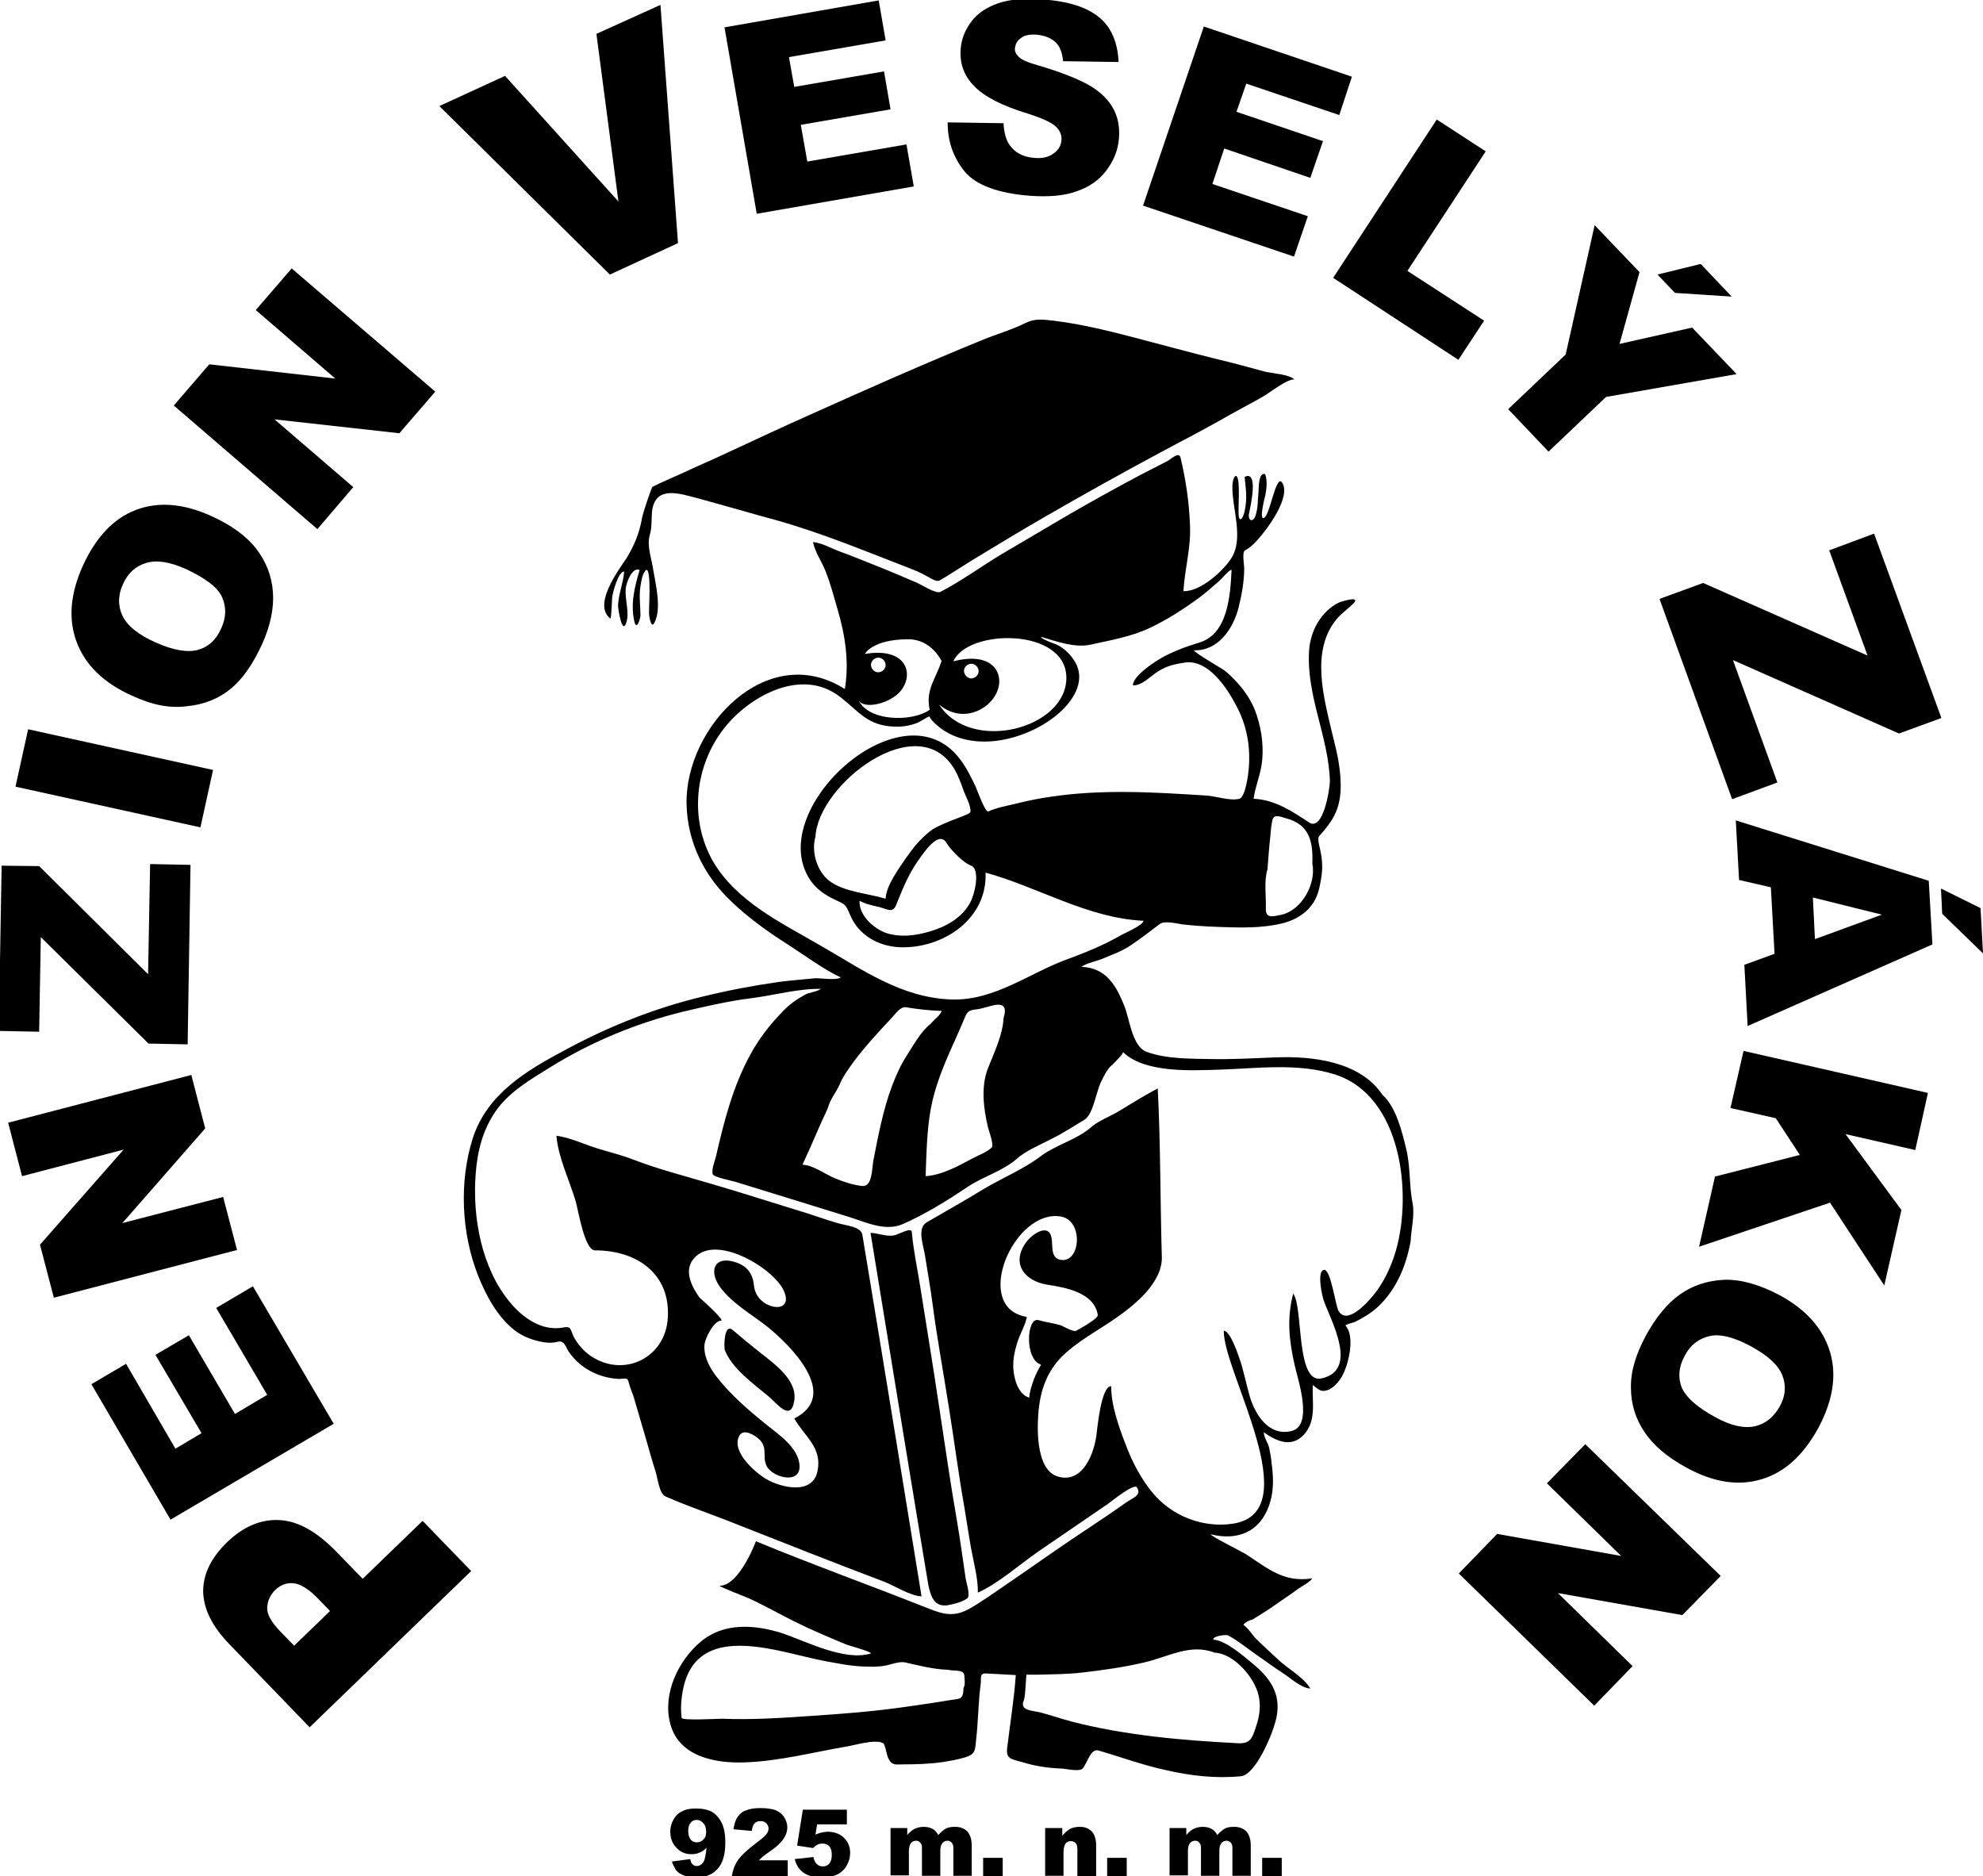
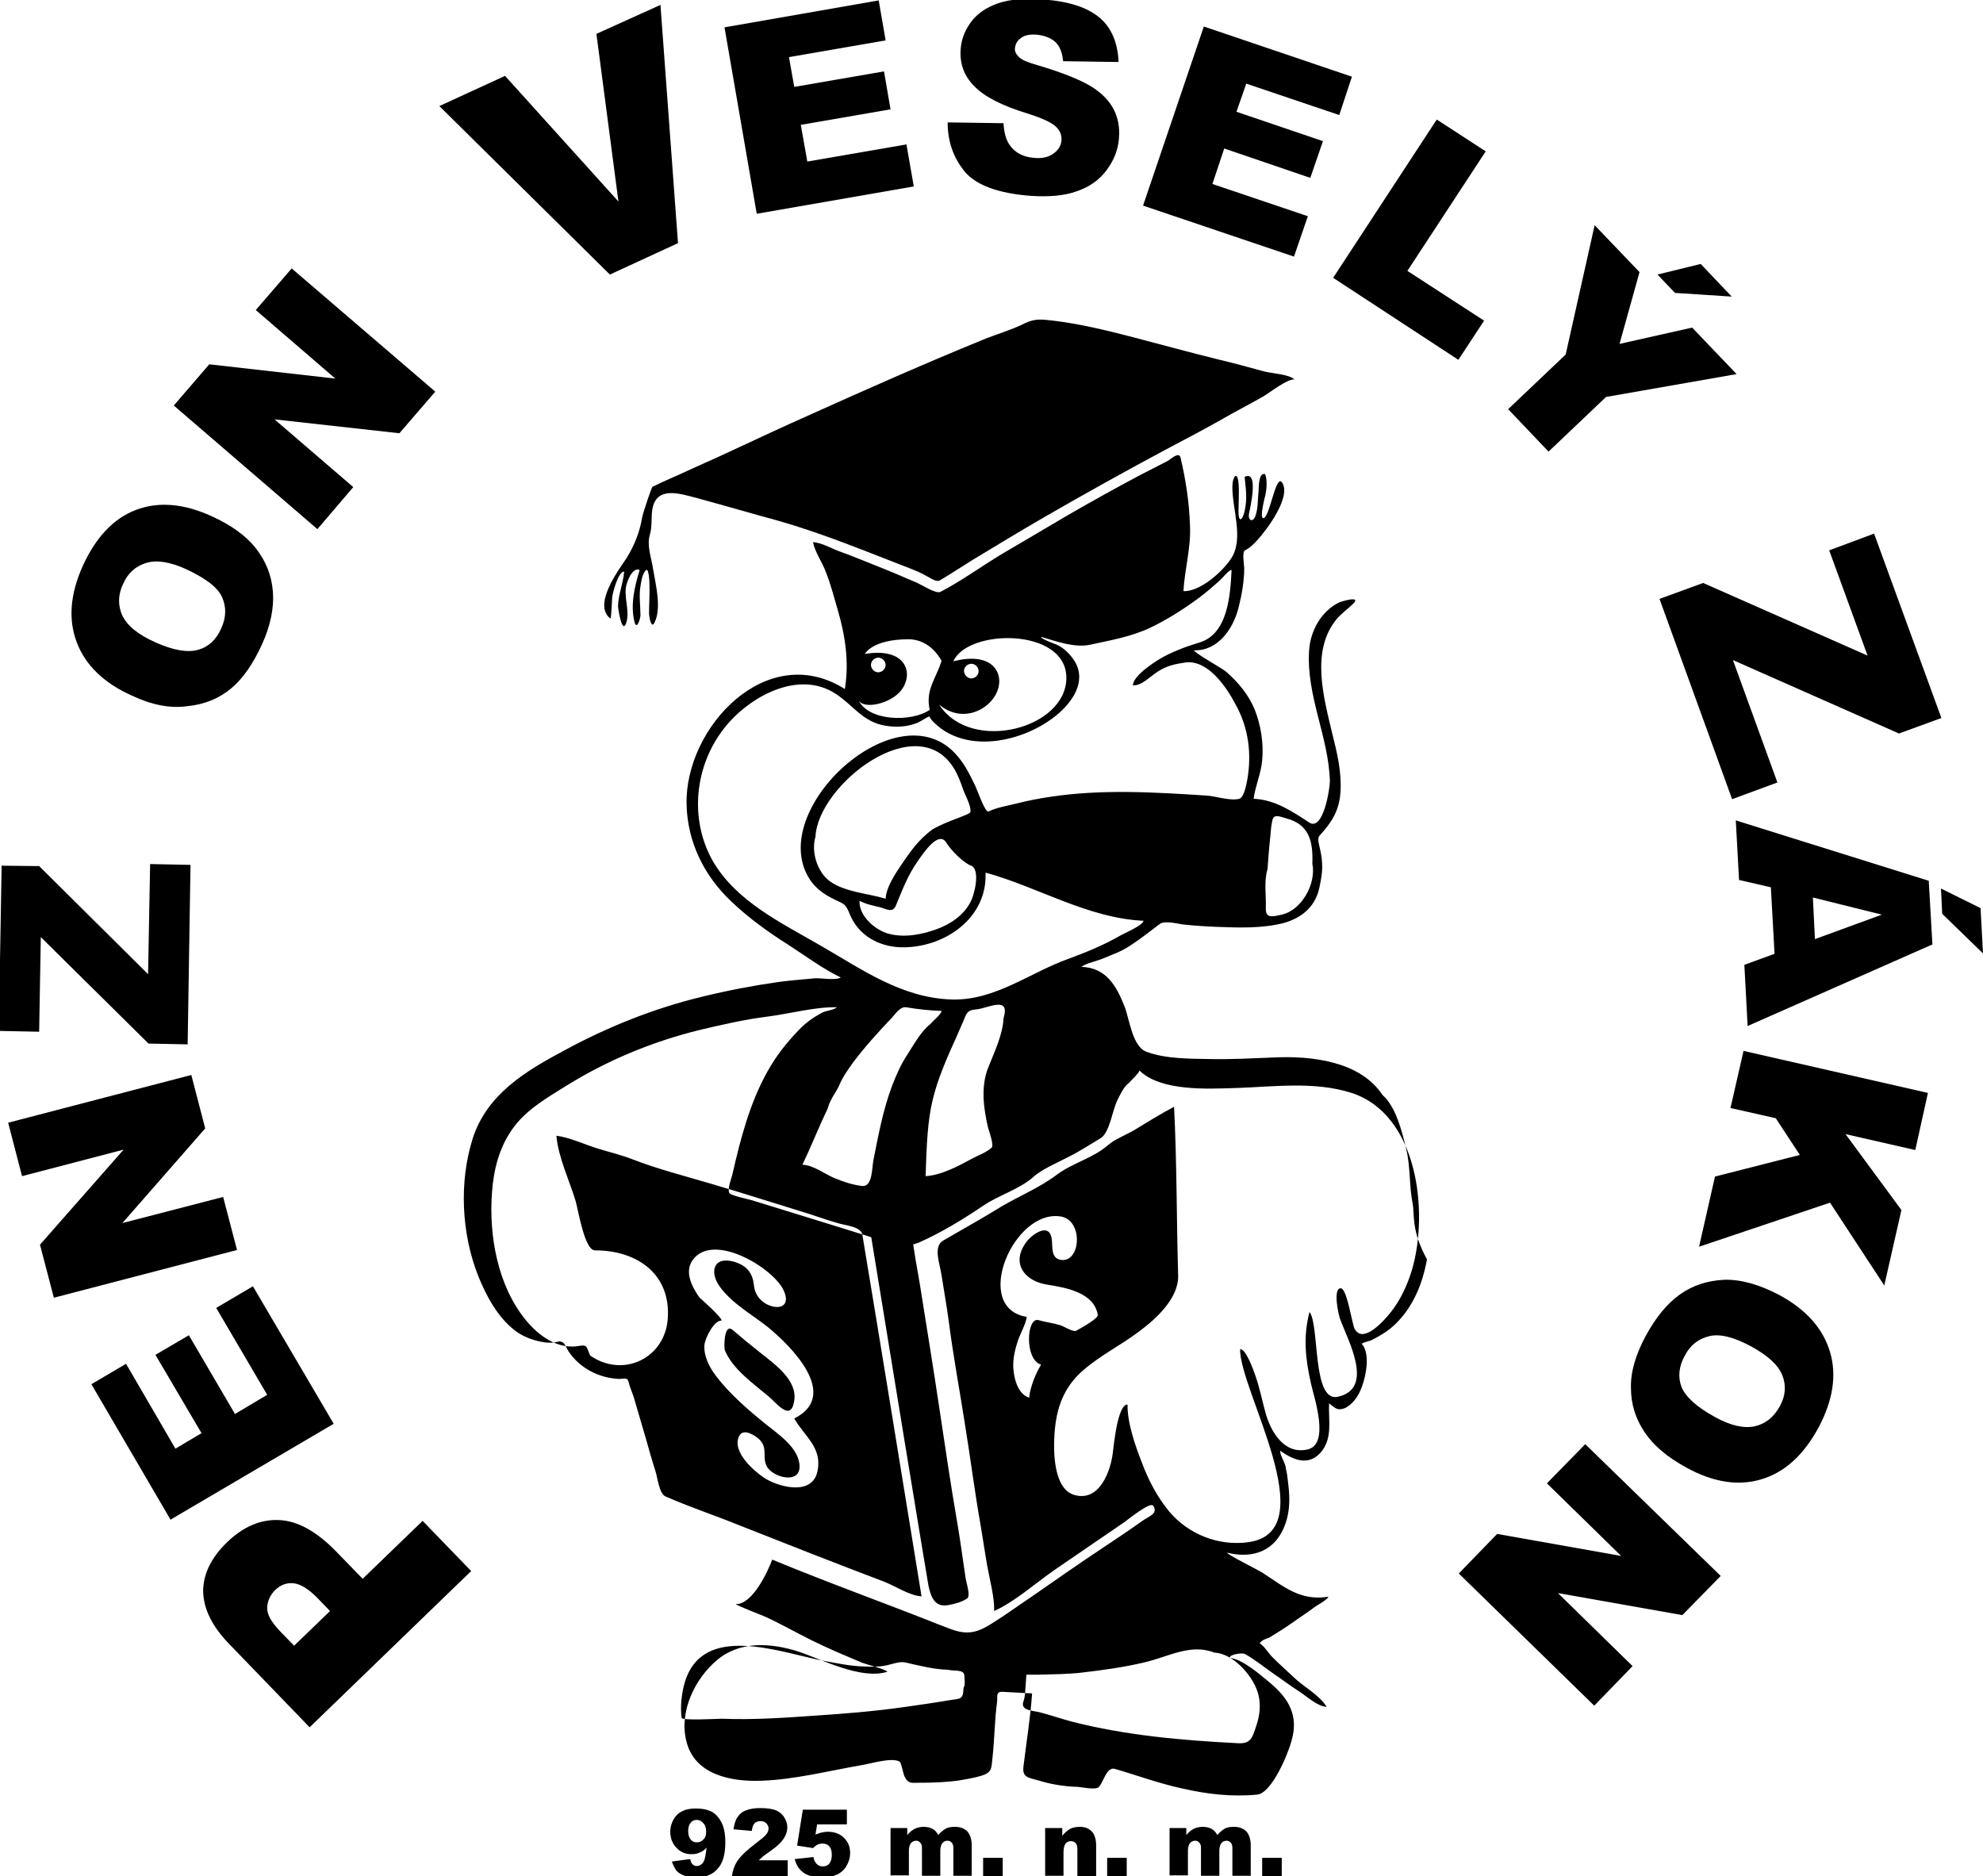
<svg xmlns="http://www.w3.org/2000/svg" xmlns:xlink="http://www.w3.org/1999/xlink" version="1.1" id="Vrstva_1" x="0px" y="0px" viewBox="0 0 486.1 459.9" style="enable-background:new 0 0 486.1 459.9;" xml:space="preserve">
  <style type="text/css">
	.st0{clip-path:url(#SVGID_2_);}
	.st1{clip-path:url(#SVGID_4_);}
	.st2{clip-path:url(#SVGID_6_);}
	.st3{clip-path:url(#SVGID_8_);}
	.st4{clip-path:url(#SVGID_10_);fill-rule:evenodd;clip-rule:evenodd;}
	.st5{clip-path:url(#SVGID_10_);fill-rule:evenodd;clip-rule:evenodd;fill:#591F00;}
	.st6{clip-path:url(#SVGID_12_);}
	.st7{clip-path:url(#SVGID_12_);fill:#00A94F;}
	.st8{clip-path:url(#SVGID_12_);fill:#591F00;}
</style>
  <g>
    <defs>
      <rect id="SVGID_1_" x="-175.7" y="-63.8" width="841.9" height="595.3" />
    </defs>
    <clipPath id="SVGID_2_">
      <use xlink:href="#SVGID_1_" style="overflow:visible;" />
    </clipPath>
    <g class="st0">
      <defs>
        <rect id="SVGID_3_" x="-21.6" y="-21.4" width="530.7" height="510.5" />
      </defs>
      <clipPath id="SVGID_4_">
        <use xlink:href="#SVGID_3_" style="overflow:visible;" />
      </clipPath>
      <g class="st1">
        <defs>
          <rect id="SVGID_5_" x="-0.3" y="-0.2" width="1857.7" height="460.4" />
        </defs>
        <clipPath id="SVGID_6_">
          <use xlink:href="#SVGID_5_" style="overflow:visible;" />
        </clipPath>
        <g class="st2">
          <defs>
            <rect id="SVGID_7_" x="-0.3" y="-0.2" width="1857.7" height="460.4" />
          </defs>
          <clipPath id="SVGID_8_">
            <use xlink:href="#SVGID_7_" style="overflow:visible;" />
          </clipPath>
          <g class="st3">
            <defs>
              <rect id="SVGID_9_" x="-239.9" y="-19.8" width="3061.4" height="2040.9" />
            </defs>
            <clipPath id="SVGID_10_">
              <use xlink:href="#SVGID_9_" style="overflow:visible;" />
            </clipPath>
            <path class="st4" d="M149.6,151.6c0.3,0.2,0.4-5.2,0.5-5.4c0.1-0.8,1.4-6.1,2.9-6.1c-0.2,2.8-1.4,5.5-1.5,8.4       c0,0.7,1,7.2,2,4.2c0.9-2.7-0.4-5.7-0.1-8.5c0.1-1.2,1.5-5.3,3.4-4.5c-1.2,4-2.3,8.4-1.3,12.6c0.5,2.3,1.4-0.3,1.5-1.4       c0-2.4-0.4-4.8,0-7.2c0.2-1.2,0.4-2.8,1.2-3.8c0.9-1.2,1,3,1,3.2c0.1,2.4-0.1,4.8-0.1,7.3c0,0.5,0.5,4.1,1.4,2.1       c1.7-3.6,0.2-9.3-0.4-13c-0.4-2.7-1.6-5.8-0.8-8.4c0.6-2,0.3-4.1,0.6-6.2c1-6,7-3.8,11-2.8c6.6,1.8,13.1,3.7,19.7,5.5       c11.3,3.2,22,7.7,32.9,11.9c4.3,1.6,5.7,3.5,7,2.7c2.7-1.6,5.4-3.4,8-5c5.8-3.5,11.7-7.1,17.6-10.5c9.7-5.6,19.4-11,29.3-16.3       c5.5-2.9,11-5.8,16.4-8.9c2.7-1.5,5.4-2.9,8-4.4c1.5-0.9,5.7-4.2,7.5-4.1c-1.2-1.2-5.5-1.5-7.2-1.9c-3.8-1-7.6-2.1-11.5-3       c-6.9-1.7-13.8-3.6-20.7-5.4c-6.5-1.7-13.1-3.3-19.7-4.1c-2.8-0.3-4.5-0.6-7.1,0.7c-3.2,1.6-6.8,2.6-10.2,4       c-14.2,5.8-28.2,12-42.2,18.3c-7,3.1-14,6.4-20.9,9.6c-3.2,1.5-6.5,2.9-9.7,4.4c-1.9,0.9-5.3,2.3-8.1,3.7       c-0.2-0.2-2.4,6.5-2.6,7.6c-0.6,3.6-1.9,6.8-3.8,9.9C151.8,139.5,145.2,148.2,149.6,151.6" />
-             <path class="st4" d="M346.3,295.1c-0.9-4.4-0.5-9-1.6-13.5c-1-4.2-2.5-10.3-5.8-13.2c-5.5-8.3-17.4-9.6-26.4-9.2       c-5.2,0.2-10.4,0.5-15.6,0.4c-5.1-0.1-11.1,0-15.9-1.8c-3.4-1.3-4.1-7.8-5.3-11c-2-5.1-4.5-9.6-10.6-9.8       c1.1-0.9,4.1-1.5,5.4-2.1c2.4-1,4.2-1.6,6.4-3c2.6-1.7,5-3.6,7.4-5.4c1.1-0.9,4.3-0.1,5.6,0.1c2.8,0.3,5.7,0.5,8.5,0.6       c5.4,0.2,10.8,0.4,16.1-0.9c4.5-1.2,7.9-4,8.9-8.6c0.4-1.9,0.8-3.9,0.7-5.8c-0.1-3.9-1.6-6.1-0.6-7.1c3-3.3,4.8-6.1,5.1-10.7       c0.3-4.8-0.8-9.5-2-14.2c-2.1-8.9-5.4-20.4,1.1-28.2c1.2-1.4,2.8-2.5,4.1-3.8c1.9-2-3.2-0.4-3.6-0.2c-4.4,2.2-7,7-7.3,11.8       c-0.7,11.1,4.8,21.1,5.1,32c0,1.7-1.6,12.4-5.1,10.1c-4.1-2.7-8.4-5.6-13.6-5.8c0.4-3.1,1.8-6.1,2.1-9.4       c0.4-4.2-0.3-8.5-1.8-12.4c-1.5-3.7-4.1-6.8-7.1-9.4c-0.8-0.7-7.8-4.6-7.8-5.2c5.9,0.2,9.6-5.3,10.9-10.4       c0.8-3.2,1.4-6.5,1.4-9.8c0-0.6-0.6-3.9,0.2-4.3c1.2-0.6,2.2-1.6,3.1-2.6c2.2-2.4,8.3-10.5,6-14c-1.6-2.4-3.1,9.1-4.7,8.7       c-0.8-0.2,0.4-5,0.6-5.7c0.3-1.4,0.5-3.8-0.1-5.1c-1.7-0.4-1.5,3.6-1.6,4.4c-0.2,1.9-0.1,3.9-0.7,5.7c-0.6,2-2,1.3-1.6-0.5       c0.2-1.1,2.5-10.7-1.1-8.9c0.3,3.2,0.7,5.1,0,8.4c-0.5,2.2-1.5,3-1.5,0.1c0-2.3,0.2-4.7,0-7c-0.3-3.2-1.5-1.4-1.5,0.8       c-0.1,5.5,2.9,12.8-0.3,17.7c-2,3.1-7.6,8.2-11.7,8c0.3-5.4,1.9-10.7,1.6-16.2c-0.2-5.7-1-10.9-2.3-16.5       c-0.4-1.6-2.3,0.3-3.2,0.8c-2.3,1.2-4.7,2.4-7,3.6c-5.8,3.1-11.6,6.3-17.3,9.6c-5.4,3.2-10.9,6.4-16.3,9.6       c-5,3-9.9,6.6-15.1,9.3c-1.1,0.5-4.7-1.8-5.6-2.2c-3.3-1.4-6.5-2.8-9.8-4.1c-3.1-1.2-6.1-2.5-9.2-3.6c-2-0.7-4.5-2.2-6.6-2.3       c0.5,2.5,2.2,4.8,3.1,7.2c1.2,3,2,6.1,2.9,9.2c1.9,6.4,2.9,13,1.8,19.6c-19.1-12.1-39.2,9.4-38.8,28.2       c0.2,9.3,4.3,17.6,11,23.9c4.2,4,8.9,7.4,13.8,10.5c4.2,2.7,8.6,6,13,8.1c-1.1,0.8-5.1,0.1-6.3,0.2c-3,0.3-5.9,0.5-8.9,0.9       c-6.3,0.9-12.6,2.1-18.7,3.6c-11.7,2.8-23.2,7.4-33.7,13.1c-9.6,5.1-19.1,10.8-22.6,21.6c-3.4,10.7-2.8,23.3,1.3,33.7       c2,5,4.8,10.2,9.1,13.5c2,1.5,4.5,2.4,6.9,2.8c1.2,0.2,2.4,0.2,3.5-0.1c1.7-0.4,1.9,1.2,2.7,2.4c2.7,4,7.2,6.4,12.1,6.7       c1.3,0.1,2.3-0.6,2.6,0.8c0.3,1.2,0.8,2.4,1.2,3.5c1,3.3,1.9,6.6,2.9,9.9c0.8,2.8,1.6,5.7,2.5,8.5c0.5,1.6,0.9,5.4,2.4,6.1       c5.9,2.6,12,4.6,17.9,7c11.9,4.7,23.8,9.4,35.7,13.9c2.6,1,6.4,3.5,9.2,3.6c-4.8-29.5-9.6-59.1-14.5-88.6       c-0.3-2.1-4.3-2.3-6.1-2.9c-3.2-0.9-6.3-2.1-9.4-3c-7.2-2.2-14.3-4.5-21.5-6.6c-6.4-1.9-13.1-3.6-19.3-6       c-2.8-1.1-5.8-1.8-8.7-2.7c-3.2-1-6.8-2.7-10-3.1c0.4,5.2,3.2,11,4.7,16c0.7,2.4,2.2,12.2,4.8,12.1c10.2,0,18.5,5.7,17.8,16.6       c-0.6,9.8-10.9,14.8-19,9.2c-1.7-1.2-3-2.7-4-4.5c-0.9-1.8-0.6-2.8-2.6-2.4c-5.3,1-10-2.4-13.2-6.3c-6.9-8.4-9.1-20.7-8.3-31.3       c0.4-5.5,1.7-10.8,4.9-15.4c3.3-4.8,8.6-7.8,13.4-10.8c10-6.2,21.1-10.8,32.5-13.6c5.5-1.3,11.1-2.6,16.7-3.3       c5.6-0.7,11.5-2.4,17.1-2.3c-1,0.8-2.9,0.8-4,1.5c-2,1.1-3.8,2.4-5.4,4.1c-3,3.1-5.6,6.4-7.7,10.2c-4.4,7.9-6.6,16.6-8.6,25.3       c-0.3,1.1-1.1,3.2-0.8,4.3c0.2,0.8,5.1,1.7,5.9,2c4.9,1.5,9.7,3,14.6,4.5c4.3,1.3,8.6,2.7,12.9,4c4.2,1.3,8.8,3.6,13.1,1.8       c5.5-2.4,11-5.8,15.9-9.1c3.7-2.5,8.8-4,12.1-6.9c2.3-2.1,6.1-3.6,8.9-5.1c2.6-1.3,5.2-3,7.7-4.5c2.2-1.3,2.9-6.9,4.1-9.3       c0.6-1.2,1.6-3.4,2.8-4.2c0.4-0.5,2.6-2.5,2.6-3.1c5.3,5.2,16.9,4.5,23.7,4.3c9.3-0.3,19.2-1.7,28.3,1.2       c16.3,5.3,18.9,29.1,14.9,43.1c-1.1,3.8-2.9,7.7-5.3,10.7c-1.6,2-6.7,7.8-8.8,4.1c-0.7-1.1-1.9-10.5-3.6-10       c-1.8,0.4-0.3,6.8,0,7.5c1.7,4.9,8.7,17.1-0.6,19.1c-6.3,1.3-4.4-17.7-6.9-20.8c-1.6,6.2-1,11.5,0.4,17.7       c0.7,3.2,4.7,14.8-0.9,16c-5.6,1.3-8.9-4.2-10.2-8.7c-0.9-3.2-1.5-6.4-2.6-9.5c-0.4-1.1-2.2-6.4-3.7-6.4       c-0.3,9.8,20.8,44.5,2.2,47.3c-7.4,1.1-14.9-1.9-19.6-7.5c-2.9-3.5-5.1-7.7-6.7-12c-1.6-4.1-3.6-9.8-3.5-14.2       c-2.5-0.1-3.4,10.4-3.6,11.7c-0.5,4.5-3.3,12.4-9.6,10.4c-5-1.6-5-10.8-4.7-15c0.4-6.1,2.2-11.3,6.9-15.4       c4.2-3.7,9.3-6.2,13.8-9.6c4.2-3.1,9.8-8.2,9.6-13.8c-0.4-13.8-0.3-27.6-1-41.3c-3.4,1.8-6.6,3.8-9.9,5.8       c-1.9,1.1-4.7,2.2-6.3,3.6c-3.6,3.2-8.8,4.4-12.6,7.3c-4.1,3.1-9.2,5.2-13.6,7.8c-4.7,2.9-9.4,5.5-14.2,8.3       c-2.6,1.5-0.7,6-0.4,8.5c0.6,3.8,1.3,7.7,1.8,11.5c1.1,8.5,2.7,17,4,25.4c1.3,8,2.3,16,3.7,23.9c0.6,3.5,1.1,7,1.7,10.4       c0.6,3.4,1.8,7.7,1.7,11.1c5.1-2.3,10.1-6.8,14.7-10c5.7-3.9,11.4-7.8,17.1-11.7c1-0.7,6.5-5.2,7.2-4.1c1.3,2-1.2,2.6-2.8,3.8       c-5.9,4.2-12.1,8.1-18.1,12.3c-5.3,3.7-10.5,7.3-15.8,10.9c-1.9,1.2-3.5,2.4-5.5,3.3c-3.9,1.7-6.7,0.2-10.4-1.2       c-13.6-5.4-27.3-10.3-40.8-15.9c-1.1,2.9-4.8,11-8.9,10.9c0,0.3,6.8,2.9,7.2,3.1c3.7,1.7,7.4,3.8,11,5.6       c4.2,2.1,8.5,3.9,12.8,5.7c0.7,0.3,6.1,1.7,6.1,2.2c-6.5,2-15.9-3-21.9-5c-6.7-2.1-14.2-2.6-19.8,2.1       c-5.5,4.6-9.3,12.6-7.6,19.7c1.9,8.5,11.1,10.2,18.5,9.9c8.2-0.3,16.3-2.4,24.4-3.8c2.1-0.3,7.4-2,9.4-0.9       c0.5,0.3,0.9,3.2,1.3,3.8c0.9,1.7,1.7,1.4,3.3,1.4c3.4,0,6.8-0.1,10.2-0.6c1.8-0.3,3.5-0.6,5.2-1.1c2.7-0.8,2.5-1.8,2.8-4.5       c0.5-4.5,0.5-9,1.1-13.5c0.2-1.2-0.4-2.6,1.2-2.6c2.5,0.1,4.9,0.3,7.4,0.4c-0.4,5.9-1.4,11.9-2.1,17.8       c-0.4,2.9,1.2,2.8,3.9,3.6c2.9,0.9,6.1,1.4,9.2,1.5c1,0,4.6,0.9,5.4,0c1.1-1.2,1.9-5,3.9-4.4c5.5,1.6,10.9,3.6,16.5,4.8       c6.1,1.4,12.2,2.1,18.4,1.5c3.6-0.4,7.6-10.1,8.4-13.2c1.8-6.2-0.7-10.4-5.4-14.3c-2.3-1.9-6.7-5.8-9.8-6c0-0.9,3.1-1.3,3.7-1       c2.4,1.3,4.7,3.2,7,4.8c2.2,1.5,4.3,3.1,6.5,4.5c1.7,1.1,4.4,3.6,6.6,3.7c-1.6-2.8-5.9-5.1-8.1-7.3c-1.7-1.6-3.5-3.2-5.2-4.9       c-1-1-1.9-2.6-3.1-3.4c0.3-0.6,1.6-1.2,2.2-1.3c2-1.2,3.9-2.4,5.9-3.8c1.8-1.3,3.7-2.5,5.4-3.8c0.4-0.3,3.3-1.9,3.3-2.5       c-6.9,1.1-10.9-2.5-16.3-6c-0.8-0.5-8.6-4.4-8.5-4.8c6.5,1.6,12-0.5,14.3-7.1c1-2.8,1.1-5.8,0.8-8.7c-0.2-1.6-0.3-3.3-0.7-4.9       c-0.1-1.4-1.4-2.9-1.4-4.3c3,2.1,6.7,3.9,9.8,0.6c3.2-3.5,2-8,2.2-12.2c1.4,1,1.9,1.9,3.8,1.2c1.4-0.6,2.7-2.1,3.4-3.4       c1.5-2.6,3.3-9.7,0.8-12.4c0.6-0.5,2-0.6,2.6-1c1.6-0.8,3.1-1.7,4.5-2.8c2.4-2,4.3-4.5,5.7-7.2c1.6-3,2.6-6.4,3.2-9.7       C345.9,301.6,346.8,297.9,346.3,295.1 M310.7,213.1c0.2-2.7,0.4-5.4,0.7-8.1c0.1-1.3,0.2-2.6,0.5-3.9c0.3-1.7,2-0.9,3.4-0.5       c5.7,1.5,6.6,5.7,6.4,11.1c1,4.9-2.6,11.4-7.5,12.5c-2.3,0.5-4,1-3.9-1.6C310.4,219.7,309.8,216,310.7,213.1 M169.7,309       c4.9-7.2,19.8,1.7,22.4,7.3c1.9,4.1-1.4,5-4.5,3.2c-1.6-1-2.6-2.5-2.8-4.5c-0.3-3-1.8-4.8-4.8-5.7c-5.2-1.5-6.2,2.6-3.4,6.3       c3,4,7.7,6.6,11.5,9.6c5.7,4.6,18,16.8,6.6,22.5c2.5,4.4,6.9,7.1,5.7,12.9c-1.2,5.9-8.8,4.1-12.5,2c-2.7-1.6-8.7-6.7-6.7-10.6       c1-2,3.8-0.2,4.9,0.8c2.2,2.1,0.7,4.2,1.8,6.5c1.3,2.8,8.2,4.7,8.1,0.1c-0.1-4.5-5.3-7.9-8.4-10.4c-4.3-3.5-8.6-7.2-12-11.6       c-1.7-2.2-3.2-5.1-2.9-7.9c0.2-1.5,2.3-5.9,4.2-5.8c0-0.8-4.8-5.1-5.4-5.6C169.8,315.7,167.7,312,169.7,309 M261.4,166       c0.2,12.6-23.4,18.8-31.2,6.7c5.6,4.7,12.3,1.4,14.2-3.1c1.9-4.5-1-10-10.7-7.5C237.2,154.1,261.2,153.8,261.4,166        M236.3,164.4c0.1-1,0.9-1.7,1.9-1.7c1,0.1,1.7,0.9,1.7,1.9c-0.1,1-0.9,1.7-1.9,1.7C237,166.2,236.3,165.3,236.3,164.4        M221,169.1c3.1-4.2,1-10.5-9-8.8c0,0,1.8-3.6,10.7-3.6c5.6,0,8.1,5.3,8.1,5.3c-1.3,4.3-4,7-2.9,12c-4.5,3.1-15.2,2.8-17.5-2.5       C211.5,174.1,218.5,172.5,221,169.1 M213.5,162.9c0.1-1,0.9-1.7,1.9-1.7c1,0.1,1.7,0.9,1.7,1.9c-0.1,1-0.9,1.7-1.9,1.7       C214.2,164.7,213.5,163.9,213.5,162.9 M201.3,242.4c-0.1,0-0.1,0-0.1-0.1C201.3,242.3,201.2,242.3,201.3,242.4 M222.3,258.7       c-1.5,2.3-2.6,4.8-3.6,7.4c-2.2,5.8-3.4,12.2-4.6,18.3c-0.4,2.1-0.2,6.7-2.9,6.3c-2.3-0.3-4.4-1-6.6-1.9       c-2.4-1-5.2-3.2-7.9-3.3c2.2-4.6,4-9.2,6.2-13.8c0.7-2.5,2.1-4,2.8-5.6c0.8-2,2.1-3.8,3.3-5.5c2.9-3.9,6.2-7.5,9.5-11       c0.9-0.9,2.1-2.9,3.6-2.7c2.9,0.5,5.8,0.8,8.7,0.9c0,0.8-2.3,2.6-2.7,3.2C225.8,252.7,223.8,256.4,222.3,258.7 M246,249.6       c-0.2,4.1-2.3,8.4-3.8,12.2c-1.8,4.6-1.1,9.9,0,14.6c0.2,0.7,1.5,4.3,0.9,4.9c-1.3,1.2-3.3,1.9-4.8,2.7       c-3.3,1.8-7.6,4.1-11.4,4.3c0.2-5.5,0.3-11.3,1.3-16.7c1-5.3,3.1-10.4,5.3-15.3c0.9-1.9,1.7-3.9,2.6-5.9c0.9-2.2,1-2.8,3.4-3       C242.3,247.1,247.7,244,246,249.6 M233.3,245c-12.4-0.4-22-7.4-32.3-13.3c-9.5-5.5-20.6-10.8-26.3-20.7       c-5.8-10.3-4.4-23.4,2.9-32.6c5.9-7.5,18.1-14.4,27.3-8.3c4.3,2.8,6.6,6.9,12.2,7.8c2.4,0.4,4.9,0.3,7.2-0.5       c1.3-0.4,2.3-1.3,3.5-1.8c0.6,1.2,1.9,2.2,2.9,3c8.3,6,21,2.7,28.3-3.3c3.8-3.1,7.4-8.2,4.5-13.1c-1-1.7-2.7-3.4-4.5-4.2       c-0.5-0.2-3.9-1.4-3.8-1.9c3.7,1.1,8.3,2.8,12.2,1.9c5-1.1,9.8-1.9,14.5-4.1c4.2-2,8.1-4.5,11.8-7.2c1.9-1.4,3.6-2.9,5.3-4.4       c0.5-0.4,2.2-2.6,2.9-2.6c-0.3,5.9-0.8,15.7-7.9,17.8c-3.3,1-7.1,2.4-10,4.2c-1.6,1-6.2,4-6.3,6.3c2.3,0.1,4.3-2.3,6.3-3.5       c2.1-1.3,3.9-1.7,6.5-2.1c5.6-0.8,10.2,6.1,12.4,10.3c2.7,4.9,3.7,10.2,3.2,15.8c-0.1,1.3-0.8,6.9-2.3,7.3       c-2.3,0.6-5.9-0.7-8.2-0.8c-12.6-0.8-25.4-1.6-38,0.3c-2.9,0.4-5.8,1-8.6,1.7c-2,0.5-4.5,0.9-6.7,1.9c-0.8,0.4-2.8-5.4-3.2-6.2       c-1.3-2.7-2.5-5.2-4.5-7.5c-14.4-16.8-47.3,13.6-36,30.5c1.4,2.1,3.5,3.6,5.8,4.7c2.9,1.4,2.8,1.1,4,3.9c2.1,5,7,7.7,12.3,7.9       c10.1,0.3,20.6-6.4,20.9-17.1c0-0.4,0-0.8,0-1.2c12.8,3.5,25.1,11.2,38.7,11.8c0,1.1-5,3.2-5.8,3.7c-4,2.3-8.2,4-12.5,5.6       C252.6,238.3,244,245.3,233.3,245 M215.8,222.4c1.7,0.5,3,1.4,3.8-0.4c1.6-3.9,3-7.6,5.5-11.1c1.2-1.7,5-7.5,6.9-4.3       c1.1,1.8,4.2,5,6.3,5.7c2,1.4,0.5,7.2-0.4,8.8c-1.7,3.3-5,5.5-8.4,6.7c-3.6,1.3-7.8,2.1-11.6,1.1c-3.2-0.8-7.4-4.3-7.2-8.1       C212.4,221.7,214.1,222,215.8,222.4 M203.4,216c-3.1-2.3-4.6-7.2-3.5-10.9c0.6-12.8,25.1-31.8,34.1-16.5       c0.9,1.6,1.5,3.2,2.1,4.9c0.5,1.5,1.9,3.8,1.8,5.5c0,0.7-5.8,2.2-9.3,4.3c-3.7,2.7-5.5,5.7-6.5,7c-1.7,2.5-4.9,6.8-5,10       C212.9,219,207.1,218.7,203.4,216 M252.3,342.6c-3.2-0.9-4.1-6.1-3.9-8.8c0.1-1.6,0.5-3.2,1-4.8c0.6-2,2-4.2,2.3-6.2       c-13.6-2.2-3.2-26.6,8.4-24.6c5.6,1,4.8,11.6-0.2,10.6c-2.4-0.5-1.8-3.4-2.1-5.2c-0.6-4-4.7-1.1-6.1,0.7c-4,5.2-0.7,9.7,5,10.6       c4.5,0.7,11.5,1.9,12.4,7.4c0.2,0.9-4.4,3.4-5.3,3.9c-0.7,0.4-3.2-1.2-4-1.4c-1.7-0.5-3.5-0.7-5.2-1.2c-3-0.9-3.5,9.7,0.6,10.9       c-0.7,1.2-1.3,2.4-1.8,3.7C252.9,339.6,252.4,341.1,252.3,342.6 M236.2,413.7c-0.1,3.1-0.8,2.6-3.7,3.1       c-3.5,0.6-7.1,1.1-10.6,1.6c-7.6,1.1-15.3,1.7-22.9,2.2c-7.2,0.5-14.7,1-22,0.7c-1,0-9.8,0.5-9.9-0.2c-0.4-2.7,0-6,0.7-8.5       c4.3-15.1,23.5-7.5,34.1-5.5c3.3,0.6,6.5,1.3,9.9,1.4c1.9,0.1,3.8,0.1,5.6-0.3c1.3-0.3,3.2-1,4.5-0.7c3.5,0.8,7,1.7,10.5,1.8       c1.5,0.4,4-0.2,4,1.5C236.4,411.2,236.7,413.1,236.2,413.7 M297.7,405.1c4.8,0.2,9.8,6.1,10.8,10.4c0.6,2.5,0.3,5-0.5,7.4       c-1,3-1.3,4.6-4.6,4.4c-13.7-0.7-27.4-1.9-40.7-5.3c-2.6-0.7-5.2-1.6-7.9-2.3c-1.7-0.4-4.8-0.4-3.9-2.7       c0.4-1.1,0.4-2.4,0.5-3.6c0.1-1,0.1-2,0.2-2.9c1,0,2,0,3,0c3.5-0.1,7-0.1,10.5-0.5c5.2-0.6,10.3-1.3,15.4-2.5       C286.5,406.1,291.8,402.8,297.7,405.1" />
+             <path class="st4" d="M346.3,295.1c-0.9-4.4-0.5-9-1.6-13.5c-1-4.2-2.5-10.3-5.8-13.2c-5.5-8.3-17.4-9.6-26.4-9.2       c-5.2,0.2-10.4,0.5-15.6,0.4c-5.1-0.1-11.1,0-15.9-1.8c-3.4-1.3-4.1-7.8-5.3-11c-2-5.1-4.5-9.6-10.6-9.8       c1.1-0.9,4.1-1.5,5.4-2.1c2.4-1,4.2-1.6,6.4-3c2.6-1.7,5-3.6,7.4-5.4c1.1-0.9,4.3-0.1,5.6,0.1c2.8,0.3,5.7,0.5,8.5,0.6       c5.4,0.2,10.8,0.4,16.1-0.9c4.5-1.2,7.9-4,8.9-8.6c0.4-1.9,0.8-3.9,0.7-5.8c-0.1-3.9-1.6-6.1-0.6-7.1c3-3.3,4.8-6.1,5.1-10.7       c0.3-4.8-0.8-9.5-2-14.2c-2.1-8.9-5.4-20.4,1.1-28.2c1.2-1.4,2.8-2.5,4.1-3.8c1.9-2-3.2-0.4-3.6-0.2c-4.4,2.2-7,7-7.3,11.8       c-0.7,11.1,4.8,21.1,5.1,32c0,1.7-1.6,12.4-5.1,10.1c-4.1-2.7-8.4-5.6-13.6-5.8c0.4-3.1,1.8-6.1,2.1-9.4       c0.4-4.2-0.3-8.5-1.8-12.4c-1.5-3.7-4.1-6.8-7.1-9.4c-0.8-0.7-7.8-4.6-7.8-5.2c5.9,0.2,9.6-5.3,10.9-10.4       c0.8-3.2,1.4-6.5,1.4-9.8c0-0.6-0.6-3.9,0.2-4.3c1.2-0.6,2.2-1.6,3.1-2.6c2.2-2.4,8.3-10.5,6-14c-1.6-2.4-3.1,9.1-4.7,8.7       c-0.8-0.2,0.4-5,0.6-5.7c0.3-1.4,0.5-3.8-0.1-5.1c-1.7-0.4-1.5,3.6-1.6,4.4c-0.2,1.9-0.1,3.9-0.7,5.7c-0.6,2-2,1.3-1.6-0.5       c0.2-1.1,2.5-10.7-1.1-8.9c0.3,3.2,0.7,5.1,0,8.4c-0.5,2.2-1.5,3-1.5,0.1c0-2.3,0.2-4.7,0-7c-0.3-3.2-1.5-1.4-1.5,0.8       c-0.1,5.5,2.9,12.8-0.3,17.7c-2,3.1-7.6,8.2-11.7,8c0.3-5.4,1.9-10.7,1.6-16.2c-0.2-5.7-1-10.9-2.3-16.5       c-0.4-1.6-2.3,0.3-3.2,0.8c-2.3,1.2-4.7,2.4-7,3.6c-5.8,3.1-11.6,6.3-17.3,9.6c-5.4,3.2-10.9,6.4-16.3,9.6       c-5,3-9.9,6.6-15.1,9.3c-1.1,0.5-4.7-1.8-5.6-2.2c-3.3-1.4-6.5-2.8-9.8-4.1c-3.1-1.2-6.1-2.5-9.2-3.6c-2-0.7-4.5-2.2-6.6-2.3       c0.5,2.5,2.2,4.8,3.1,7.2c1.2,3,2,6.1,2.9,9.2c1.9,6.4,2.9,13,1.8,19.6c-19.1-12.1-39.2,9.4-38.8,28.2       c0.2,9.3,4.3,17.6,11,23.9c4.2,4,8.9,7.4,13.8,10.5c4.2,2.7,8.6,6,13,8.1c-1.1,0.8-5.1,0.1-6.3,0.2c-3,0.3-5.9,0.5-8.9,0.9       c-6.3,0.9-12.6,2.1-18.7,3.6c-11.7,2.8-23.2,7.4-33.7,13.1c-9.6,5.1-19.1,10.8-22.6,21.6c-3.4,10.7-2.8,23.3,1.3,33.7       c2,5,4.8,10.2,9.1,13.5c2,1.5,4.5,2.4,6.9,2.8c1.2,0.2,2.4,0.2,3.5-0.1c1.7-0.4,1.9,1.2,2.7,2.4c2.7,4,7.2,6.4,12.1,6.7       c1.3,0.1,2.3-0.6,2.6,0.8c0.3,1.2,0.8,2.4,1.2,3.5c1,3.3,1.9,6.6,2.9,9.9c0.8,2.8,1.6,5.7,2.5,8.5c0.5,1.6,0.9,5.4,2.4,6.1       c5.9,2.6,12,4.6,17.9,7c11.9,4.7,23.8,9.4,35.7,13.9c2.6,1,6.4,3.5,9.2,3.6c-4.8-29.5-9.6-59.1-14.5-88.6       c-0.3-2.1-4.3-2.3-6.1-2.9c-3.2-0.9-6.3-2.1-9.4-3c-7.2-2.2-14.3-4.5-21.5-6.6c-6.4-1.9-13.1-3.6-19.3-6       c-2.8-1.1-5.8-1.8-8.7-2.7c-3.2-1-6.8-2.7-10-3.1c0.4,5.2,3.2,11,4.7,16c0.7,2.4,2.2,12.2,4.8,12.1c10.2,0,18.5,5.7,17.8,16.6       c-0.6,9.8-10.9,14.8-19,9.2c-0.9-1.8-0.6-2.8-2.6-2.4c-5.3,1-10-2.4-13.2-6.3c-6.9-8.4-9.1-20.7-8.3-31.3       c0.4-5.5,1.7-10.8,4.9-15.4c3.3-4.8,8.6-7.8,13.4-10.8c10-6.2,21.1-10.8,32.5-13.6c5.5-1.3,11.1-2.6,16.7-3.3       c5.6-0.7,11.5-2.4,17.1-2.3c-1,0.8-2.9,0.8-4,1.5c-2,1.1-3.8,2.4-5.4,4.1c-3,3.1-5.6,6.4-7.7,10.2c-4.4,7.9-6.6,16.6-8.6,25.3       c-0.3,1.1-1.1,3.2-0.8,4.3c0.2,0.8,5.1,1.7,5.9,2c4.9,1.5,9.7,3,14.6,4.5c4.3,1.3,8.6,2.7,12.9,4c4.2,1.3,8.8,3.6,13.1,1.8       c5.5-2.4,11-5.8,15.9-9.1c3.7-2.5,8.8-4,12.1-6.9c2.3-2.1,6.1-3.6,8.9-5.1c2.6-1.3,5.2-3,7.7-4.5c2.2-1.3,2.9-6.9,4.1-9.3       c0.6-1.2,1.6-3.4,2.8-4.2c0.4-0.5,2.6-2.5,2.6-3.1c5.3,5.2,16.9,4.5,23.7,4.3c9.3-0.3,19.2-1.7,28.3,1.2       c16.3,5.3,18.9,29.1,14.9,43.1c-1.1,3.8-2.9,7.7-5.3,10.7c-1.6,2-6.7,7.8-8.8,4.1c-0.7-1.1-1.9-10.5-3.6-10       c-1.8,0.4-0.3,6.8,0,7.5c1.7,4.9,8.7,17.1-0.6,19.1c-6.3,1.3-4.4-17.7-6.9-20.8c-1.6,6.2-1,11.5,0.4,17.7       c0.7,3.2,4.7,14.8-0.9,16c-5.6,1.3-8.9-4.2-10.2-8.7c-0.9-3.2-1.5-6.4-2.6-9.5c-0.4-1.1-2.2-6.4-3.7-6.4       c-0.3,9.8,20.8,44.5,2.2,47.3c-7.4,1.1-14.9-1.9-19.6-7.5c-2.9-3.5-5.1-7.7-6.7-12c-1.6-4.1-3.6-9.8-3.5-14.2       c-2.5-0.1-3.4,10.4-3.6,11.7c-0.5,4.5-3.3,12.4-9.6,10.4c-5-1.6-5-10.8-4.7-15c0.4-6.1,2.2-11.3,6.9-15.4       c4.2-3.7,9.3-6.2,13.8-9.6c4.2-3.1,9.8-8.2,9.6-13.8c-0.4-13.8-0.3-27.6-1-41.3c-3.4,1.8-6.6,3.8-9.9,5.8       c-1.9,1.1-4.7,2.2-6.3,3.6c-3.6,3.2-8.8,4.4-12.6,7.3c-4.1,3.1-9.2,5.2-13.6,7.8c-4.7,2.9-9.4,5.5-14.2,8.3       c-2.6,1.5-0.7,6-0.4,8.5c0.6,3.8,1.3,7.7,1.8,11.5c1.1,8.5,2.7,17,4,25.4c1.3,8,2.3,16,3.7,23.9c0.6,3.5,1.1,7,1.7,10.4       c0.6,3.4,1.8,7.7,1.7,11.1c5.1-2.3,10.1-6.8,14.7-10c5.7-3.9,11.4-7.8,17.1-11.7c1-0.7,6.5-5.2,7.2-4.1c1.3,2-1.2,2.6-2.8,3.8       c-5.9,4.2-12.1,8.1-18.1,12.3c-5.3,3.7-10.5,7.3-15.8,10.9c-1.9,1.2-3.5,2.4-5.5,3.3c-3.9,1.7-6.7,0.2-10.4-1.2       c-13.6-5.4-27.3-10.3-40.8-15.9c-1.1,2.9-4.8,11-8.9,10.9c0,0.3,6.8,2.9,7.2,3.1c3.7,1.7,7.4,3.8,11,5.6       c4.2,2.1,8.5,3.9,12.8,5.7c0.7,0.3,6.1,1.7,6.1,2.2c-6.5,2-15.9-3-21.9-5c-6.7-2.1-14.2-2.6-19.8,2.1       c-5.5,4.6-9.3,12.6-7.6,19.7c1.9,8.5,11.1,10.2,18.5,9.9c8.2-0.3,16.3-2.4,24.4-3.8c2.1-0.3,7.4-2,9.4-0.9       c0.5,0.3,0.9,3.2,1.3,3.8c0.9,1.7,1.7,1.4,3.3,1.4c3.4,0,6.8-0.1,10.2-0.6c1.8-0.3,3.5-0.6,5.2-1.1c2.7-0.8,2.5-1.8,2.8-4.5       c0.5-4.5,0.5-9,1.1-13.5c0.2-1.2-0.4-2.6,1.2-2.6c2.5,0.1,4.9,0.3,7.4,0.4c-0.4,5.9-1.4,11.9-2.1,17.8       c-0.4,2.9,1.2,2.8,3.9,3.6c2.9,0.9,6.1,1.4,9.2,1.5c1,0,4.6,0.9,5.4,0c1.1-1.2,1.9-5,3.9-4.4c5.5,1.6,10.9,3.6,16.5,4.8       c6.1,1.4,12.2,2.1,18.4,1.5c3.6-0.4,7.6-10.1,8.4-13.2c1.8-6.2-0.7-10.4-5.4-14.3c-2.3-1.9-6.7-5.8-9.8-6c0-0.9,3.1-1.3,3.7-1       c2.4,1.3,4.7,3.2,7,4.8c2.2,1.5,4.3,3.1,6.5,4.5c1.7,1.1,4.4,3.6,6.6,3.7c-1.6-2.8-5.9-5.1-8.1-7.3c-1.7-1.6-3.5-3.2-5.2-4.9       c-1-1-1.9-2.6-3.1-3.4c0.3-0.6,1.6-1.2,2.2-1.3c2-1.2,3.9-2.4,5.9-3.8c1.8-1.3,3.7-2.5,5.4-3.8c0.4-0.3,3.3-1.9,3.3-2.5       c-6.9,1.1-10.9-2.5-16.3-6c-0.8-0.5-8.6-4.4-8.5-4.8c6.5,1.6,12-0.5,14.3-7.1c1-2.8,1.1-5.8,0.8-8.7c-0.2-1.6-0.3-3.3-0.7-4.9       c-0.1-1.4-1.4-2.9-1.4-4.3c3,2.1,6.7,3.9,9.8,0.6c3.2-3.5,2-8,2.2-12.2c1.4,1,1.9,1.9,3.8,1.2c1.4-0.6,2.7-2.1,3.4-3.4       c1.5-2.6,3.3-9.7,0.8-12.4c0.6-0.5,2-0.6,2.6-1c1.6-0.8,3.1-1.7,4.5-2.8c2.4-2,4.3-4.5,5.7-7.2c1.6-3,2.6-6.4,3.2-9.7       C345.9,301.6,346.8,297.9,346.3,295.1 M310.7,213.1c0.2-2.7,0.4-5.4,0.7-8.1c0.1-1.3,0.2-2.6,0.5-3.9c0.3-1.7,2-0.9,3.4-0.5       c5.7,1.5,6.6,5.7,6.4,11.1c1,4.9-2.6,11.4-7.5,12.5c-2.3,0.5-4,1-3.9-1.6C310.4,219.7,309.8,216,310.7,213.1 M169.7,309       c4.9-7.2,19.8,1.7,22.4,7.3c1.9,4.1-1.4,5-4.5,3.2c-1.6-1-2.6-2.5-2.8-4.5c-0.3-3-1.8-4.8-4.8-5.7c-5.2-1.5-6.2,2.6-3.4,6.3       c3,4,7.7,6.6,11.5,9.6c5.7,4.6,18,16.8,6.6,22.5c2.5,4.4,6.9,7.1,5.7,12.9c-1.2,5.9-8.8,4.1-12.5,2c-2.7-1.6-8.7-6.7-6.7-10.6       c1-2,3.8-0.2,4.9,0.8c2.2,2.1,0.7,4.2,1.8,6.5c1.3,2.8,8.2,4.7,8.1,0.1c-0.1-4.5-5.3-7.9-8.4-10.4c-4.3-3.5-8.6-7.2-12-11.6       c-1.7-2.2-3.2-5.1-2.9-7.9c0.2-1.5,2.3-5.9,4.2-5.8c0-0.8-4.8-5.1-5.4-5.6C169.8,315.7,167.7,312,169.7,309 M261.4,166       c0.2,12.6-23.4,18.8-31.2,6.7c5.6,4.7,12.3,1.4,14.2-3.1c1.9-4.5-1-10-10.7-7.5C237.2,154.1,261.2,153.8,261.4,166        M236.3,164.4c0.1-1,0.9-1.7,1.9-1.7c1,0.1,1.7,0.9,1.7,1.9c-0.1,1-0.9,1.7-1.9,1.7C237,166.2,236.3,165.3,236.3,164.4        M221,169.1c3.1-4.2,1-10.5-9-8.8c0,0,1.8-3.6,10.7-3.6c5.6,0,8.1,5.3,8.1,5.3c-1.3,4.3-4,7-2.9,12c-4.5,3.1-15.2,2.8-17.5-2.5       C211.5,174.1,218.5,172.5,221,169.1 M213.5,162.9c0.1-1,0.9-1.7,1.9-1.7c1,0.1,1.7,0.9,1.7,1.9c-0.1,1-0.9,1.7-1.9,1.7       C214.2,164.7,213.5,163.9,213.5,162.9 M201.3,242.4c-0.1,0-0.1,0-0.1-0.1C201.3,242.3,201.2,242.3,201.3,242.4 M222.3,258.7       c-1.5,2.3-2.6,4.8-3.6,7.4c-2.2,5.8-3.4,12.2-4.6,18.3c-0.4,2.1-0.2,6.7-2.9,6.3c-2.3-0.3-4.4-1-6.6-1.9       c-2.4-1-5.2-3.2-7.9-3.3c2.2-4.6,4-9.2,6.2-13.8c0.7-2.5,2.1-4,2.8-5.6c0.8-2,2.1-3.8,3.3-5.5c2.9-3.9,6.2-7.5,9.5-11       c0.9-0.9,2.1-2.9,3.6-2.7c2.9,0.5,5.8,0.8,8.7,0.9c0,0.8-2.3,2.6-2.7,3.2C225.8,252.7,223.8,256.4,222.3,258.7 M246,249.6       c-0.2,4.1-2.3,8.4-3.8,12.2c-1.8,4.6-1.1,9.9,0,14.6c0.2,0.7,1.5,4.3,0.9,4.9c-1.3,1.2-3.3,1.9-4.8,2.7       c-3.3,1.8-7.6,4.1-11.4,4.3c0.2-5.5,0.3-11.3,1.3-16.7c1-5.3,3.1-10.4,5.3-15.3c0.9-1.9,1.7-3.9,2.6-5.9c0.9-2.2,1-2.8,3.4-3       C242.3,247.1,247.7,244,246,249.6 M233.3,245c-12.4-0.4-22-7.4-32.3-13.3c-9.5-5.5-20.6-10.8-26.3-20.7       c-5.8-10.3-4.4-23.4,2.9-32.6c5.9-7.5,18.1-14.4,27.3-8.3c4.3,2.8,6.6,6.9,12.2,7.8c2.4,0.4,4.9,0.3,7.2-0.5       c1.3-0.4,2.3-1.3,3.5-1.8c0.6,1.2,1.9,2.2,2.9,3c8.3,6,21,2.7,28.3-3.3c3.8-3.1,7.4-8.2,4.5-13.1c-1-1.7-2.7-3.4-4.5-4.2       c-0.5-0.2-3.9-1.4-3.8-1.9c3.7,1.1,8.3,2.8,12.2,1.9c5-1.1,9.8-1.9,14.5-4.1c4.2-2,8.1-4.5,11.8-7.2c1.9-1.4,3.6-2.9,5.3-4.4       c0.5-0.4,2.2-2.6,2.9-2.6c-0.3,5.9-0.8,15.7-7.9,17.8c-3.3,1-7.1,2.4-10,4.2c-1.6,1-6.2,4-6.3,6.3c2.3,0.1,4.3-2.3,6.3-3.5       c2.1-1.3,3.9-1.7,6.5-2.1c5.6-0.8,10.2,6.1,12.4,10.3c2.7,4.9,3.7,10.2,3.2,15.8c-0.1,1.3-0.8,6.9-2.3,7.3       c-2.3,0.6-5.9-0.7-8.2-0.8c-12.6-0.8-25.4-1.6-38,0.3c-2.9,0.4-5.8,1-8.6,1.7c-2,0.5-4.5,0.9-6.7,1.9c-0.8,0.4-2.8-5.4-3.2-6.2       c-1.3-2.7-2.5-5.2-4.5-7.5c-14.4-16.8-47.3,13.6-36,30.5c1.4,2.1,3.5,3.6,5.8,4.7c2.9,1.4,2.8,1.1,4,3.9c2.1,5,7,7.7,12.3,7.9       c10.1,0.3,20.6-6.4,20.9-17.1c0-0.4,0-0.8,0-1.2c12.8,3.5,25.1,11.2,38.7,11.8c0,1.1-5,3.2-5.8,3.7c-4,2.3-8.2,4-12.5,5.6       C252.6,238.3,244,245.3,233.3,245 M215.8,222.4c1.7,0.5,3,1.4,3.8-0.4c1.6-3.9,3-7.6,5.5-11.1c1.2-1.7,5-7.5,6.9-4.3       c1.1,1.8,4.2,5,6.3,5.7c2,1.4,0.5,7.2-0.4,8.8c-1.7,3.3-5,5.5-8.4,6.7c-3.6,1.3-7.8,2.1-11.6,1.1c-3.2-0.8-7.4-4.3-7.2-8.1       C212.4,221.7,214.1,222,215.8,222.4 M203.4,216c-3.1-2.3-4.6-7.2-3.5-10.9c0.6-12.8,25.1-31.8,34.1-16.5       c0.9,1.6,1.5,3.2,2.1,4.9c0.5,1.5,1.9,3.8,1.8,5.5c0,0.7-5.8,2.2-9.3,4.3c-3.7,2.7-5.5,5.7-6.5,7c-1.7,2.5-4.9,6.8-5,10       C212.9,219,207.1,218.7,203.4,216 M252.3,342.6c-3.2-0.9-4.1-6.1-3.9-8.8c0.1-1.6,0.5-3.2,1-4.8c0.6-2,2-4.2,2.3-6.2       c-13.6-2.2-3.2-26.6,8.4-24.6c5.6,1,4.8,11.6-0.2,10.6c-2.4-0.5-1.8-3.4-2.1-5.2c-0.6-4-4.7-1.1-6.1,0.7c-4,5.2-0.7,9.7,5,10.6       c4.5,0.7,11.5,1.9,12.4,7.4c0.2,0.9-4.4,3.4-5.3,3.9c-0.7,0.4-3.2-1.2-4-1.4c-1.7-0.5-3.5-0.7-5.2-1.2c-3-0.9-3.5,9.7,0.6,10.9       c-0.7,1.2-1.3,2.4-1.8,3.7C252.9,339.6,252.4,341.1,252.3,342.6 M236.2,413.7c-0.1,3.1-0.8,2.6-3.7,3.1       c-3.5,0.6-7.1,1.1-10.6,1.6c-7.6,1.1-15.3,1.7-22.9,2.2c-7.2,0.5-14.7,1-22,0.7c-1,0-9.8,0.5-9.9-0.2c-0.4-2.7,0-6,0.7-8.5       c4.3-15.1,23.5-7.5,34.1-5.5c3.3,0.6,6.5,1.3,9.9,1.4c1.9,0.1,3.8,0.1,5.6-0.3c1.3-0.3,3.2-1,4.5-0.7c3.5,0.8,7,1.7,10.5,1.8       c1.5,0.4,4-0.2,4,1.5C236.4,411.2,236.7,413.1,236.2,413.7 M297.7,405.1c4.8,0.2,9.8,6.1,10.8,10.4c0.6,2.5,0.3,5-0.5,7.4       c-1,3-1.3,4.6-4.6,4.4c-13.7-0.7-27.4-1.9-40.7-5.3c-2.6-0.7-5.2-1.6-7.9-2.3c-1.7-0.4-4.8-0.4-3.9-2.7       c0.4-1.1,0.4-2.4,0.5-3.6c0.1-1,0.1-2,0.2-2.9c1,0,2,0,3,0c3.5-0.1,7-0.1,10.5-0.5c5.2-0.6,10.3-1.3,15.4-2.5       C286.5,406.1,291.8,402.8,297.7,405.1" />
            <path class="st4" d="M232.7,393.4c1.5-0.3,3.1-0.7,4.4-1.6c0.9-0.6-0.3-4.1-0.4-5c-0.7-4.6-1.3-9.3-2.1-13.9       c-1.6-9.2-2.9-18.3-4.3-27.5c-1.5-10-3.1-19.9-4.7-29.9c-0.7-4.5-1.7-9-2.1-13.6c-0.1-1.1-3.4,0.7-4.2,0.9       c-2.1,0.4-3.8-0.5-5.9-0.6c2.7,16.7,5.5,33.5,8.2,50.2c1.3,8.1,2.7,16.2,4,24.3c0.7,4,1.3,8,2,12       C228.2,391.4,229.1,394.2,232.7,393.4" />
            <path class="st4" d="M188.3,342.2c2,1.6,5.6,6.6,6.4,1.1c0.8-5-4.9-9-8.3-11.7c-2.3-1.8-4.6-3.7-6.8-5.6       c-2.1-1.8-2.2,4.2-1.9,5C179.5,335.5,184.7,339.2,188.3,342.2" />
            <path class="st5" d="M1520.9,151.6c0.3,0.2,0.4-5.2,0.5-5.4c0.1-0.8,1.4-6.1,2.9-6.1c-0.3,2.8-1.4,5.5-1.5,8.4       c0,0.7,1,7.2,2,4.2c0.9-2.7-0.4-5.7-0.1-8.5c0.1-1.2,1.5-5.3,3.4-4.5c-1.2,4-2.3,8.4-1.3,12.6c0.5,2.3,1.4-0.3,1.5-1.4       c0-2.4-0.4-4.8,0-7.2c0.2-1.2,0.4-2.8,1.2-3.8c0.9-1.2,1,3,1,3.2c0.1,2.4-0.1,4.8-0.1,7.3c0,0.5,0.5,4.1,1.4,2.1       c1.7-3.6,0.2-9.3-0.4-13c-0.4-2.7-1.6-5.8-0.8-8.4c0.6-2,0.3-4.1,0.6-6.2c1-6,7-3.8,11-2.8c6.6,1.8,13.1,3.7,19.7,5.5       c11.3,3.2,22,7.7,32.9,11.9c4.3,1.6,5.7,3.5,7,2.7c2.7-1.6,5.4-3.4,8-5c5.8-3.5,11.7-7.1,17.6-10.5c9.7-5.6,19.4-11,29.3-16.3       c5.5-2.9,11-5.8,16.4-8.9c2.7-1.5,5.4-2.9,8-4.4c1.5-0.9,5.7-4.2,7.5-4.1c-1.2-1.2-5.5-1.5-7.2-1.9c-3.8-1-7.6-2.1-11.5-3       c-6.9-1.7-13.8-3.6-20.7-5.4c-6.5-1.7-13.1-3.3-19.7-4.1c-2.8-0.3-4.5-0.6-7.1,0.7c-3.2,1.6-6.8,2.6-10.2,4       c-14.2,5.8-28.2,12-42.2,18.3c-7,3.1-14,6.4-20.9,9.6c-3.2,1.5-6.5,2.9-9.7,4.4c-1.9,0.9-5.3,2.3-8.1,3.7       c-0.2-0.2-2.4,6.5-2.6,7.6c-0.6,3.6-1.9,6.8-3.8,9.9C1523.1,139.5,1516.5,148.2,1520.9,151.6" />
            <path class="st5" d="M1717.5,295.1c-0.9-4.4-0.5-9-1.6-13.5c-1-4.2-2.5-10.3-5.8-13.2c-5.5-8.3-17.4-9.6-26.4-9.2       c-5.2,0.2-10.4,0.5-15.6,0.4c-5.1-0.1-11.1,0-15.9-1.8c-3.4-1.3-4.1-7.8-5.3-11c-2-5.1-4.5-9.6-10.6-9.8       c1.1-0.9,4.1-1.5,5.4-2.1c2.4-1,4.2-1.6,6.4-3c2.6-1.7,5-3.6,7.4-5.4c1.1-0.9,4.3-0.1,5.6,0.1c2.8,0.3,5.7,0.5,8.5,0.6       c5.4,0.2,10.8,0.4,16.1-0.9c4.5-1.2,7.9-4,8.9-8.6c0.4-1.9,0.8-3.9,0.7-5.8c-0.1-3.9-1.6-6.1-0.6-7.1c2.9-3.3,4.8-6.1,5.1-10.7       c0.3-4.8-0.8-9.5-2-14.2c-2.1-8.9-5.4-20.4,1.1-28.2c1.2-1.4,2.8-2.5,4.1-3.8c1.9-2-3.2-0.4-3.6-0.2c-4.4,2.2-7,7-7.3,11.8       c-0.7,11.1,4.8,21.1,5.1,32c0,1.7-1.6,12.4-5.1,10.1c-4.1-2.7-8.4-5.6-13.6-5.8c0.4-3.1,1.8-6.1,2.1-9.4       c0.4-4.2-0.3-8.5-1.8-12.4c-1.5-3.7-4.1-6.8-7.1-9.4c-0.8-0.7-7.8-4.6-7.8-5.2c5.9,0.2,9.6-5.3,10.9-10.4       c0.8-3.2,1.4-6.5,1.4-9.8c0-0.6-0.6-3.9,0.2-4.3c1.2-0.6,2.2-1.6,3.1-2.6c2.2-2.4,8.3-10.5,6-14c-1.6-2.4-3.1,9.1-4.7,8.7       c-0.8-0.2,0.4-5,0.6-5.7c0.3-1.4,0.5-3.8-0.1-5.1c-1.7-0.4-1.5,3.6-1.6,4.4c-0.2,1.9-0.1,3.9-0.7,5.7c-0.6,2-2,1.3-1.6-0.5       c0.2-1.1,2.5-10.7-1.1-8.9c0.3,3.2,0.7,5.1,0,8.4c-0.5,2.2-1.5,3-1.5,0.1c0-2.3,0.2-4.7,0-7c-0.3-3.2-1.5-1.4-1.5,0.8       c-0.1,5.5,2.9,12.8-0.3,17.7c-2,3.1-7.6,8.2-11.7,8c0.3-5.4,1.9-10.7,1.6-16.2c-0.2-5.7-1-10.9-2.3-16.5       c-0.4-1.6-2.3,0.3-3.2,0.8c-2.3,1.2-4.7,2.4-7,3.6c-5.8,3.1-11.6,6.3-17.3,9.6c-5.4,3.2-10.9,6.4-16.3,9.6       c-5,3-9.9,6.6-15.1,9.3c-1.1,0.5-4.7-1.8-5.6-2.2c-3.3-1.4-6.5-2.8-9.8-4.1c-3.1-1.2-6.1-2.5-9.2-3.6c-2-0.7-4.5-2.2-6.6-2.3       c0.5,2.5,2.2,4.8,3.1,7.2c1.2,3,2,6.1,2.9,9.2c1.9,6.4,2.9,13,1.8,19.6c-19.1-12.1-39.2,9.4-38.8,28.2       c0.2,9.3,4.3,17.6,11,23.9c4.2,4,8.9,7.4,13.8,10.5c4.2,2.7,8.6,6,13,8.1c-1.1,0.8-5.1,0.1-6.3,0.2c-3,0.3-5.9,0.5-8.9,0.9       c-6.3,0.9-12.6,2.1-18.7,3.6c-11.7,2.8-23.2,7.4-33.7,13.1c-9.6,5.1-19.1,10.8-22.6,21.6c-3.4,10.7-2.8,23.3,1.3,33.7       c2,5,4.8,10.2,9.1,13.5c2,1.5,4.5,2.4,6.9,2.8c1.2,0.2,2.4,0.2,3.5-0.1c1.7-0.4,1.9,1.2,2.7,2.4c2.7,4,7.2,6.4,12.1,6.7       c1.3,0.1,2.3-0.6,2.6,0.8c0.3,1.2,0.8,2.4,1.2,3.5c1,3.3,1.9,6.6,2.9,9.9c0.8,2.8,1.6,5.7,2.5,8.5c0.5,1.6,0.9,5.4,2.4,6.1       c5.9,2.6,12,4.6,17.9,7c11.9,4.7,23.8,9.4,35.7,13.9c2.6,1,6.4,3.5,9.2,3.6c-4.8-29.5-9.6-59.1-14.5-88.6       c-0.3-2.1-4.3-2.3-6.1-2.9c-3.2-0.9-6.3-2.1-9.4-3c-7.2-2.2-14.3-4.5-21.5-6.6c-6.4-1.9-13.1-3.6-19.3-6       c-2.8-1.1-5.8-1.8-8.7-2.7c-3.2-1-6.8-2.7-10-3.1c0.4,5.2,3.2,11,4.7,16c0.7,2.4,2.2,12.2,4.8,12.1c10.2,0,18.5,5.7,17.8,16.6       c-0.6,9.8-10.9,14.8-19,9.2c-1.7-1.2-3-2.7-4-4.5c-0.9-1.8-0.6-2.8-2.6-2.4c-5.3,1-10-2.4-13.2-6.3c-6.9-8.4-9.1-20.7-8.3-31.3       c0.4-5.5,1.7-10.8,4.9-15.4c3.3-4.8,8.6-7.8,13.4-10.8c10-6.2,21.1-10.8,32.5-13.6c5.5-1.3,11.1-2.6,16.7-3.3       c5.6-0.7,11.5-2.4,17.1-2.3c-1,0.8-2.9,0.8-4,1.5c-2,1.1-3.8,2.4-5.4,4.1c-3,3.1-5.6,6.4-7.7,10.2c-4.4,7.9-6.6,16.6-8.6,25.3       c-0.3,1.1-1.1,3.2-0.8,4.3c0.2,0.8,5.1,1.7,5.9,2c4.9,1.5,9.7,3,14.6,4.5c4.3,1.3,8.6,2.7,12.9,4c4.2,1.3,8.8,3.6,13.1,1.8       c5.5-2.4,11-5.8,15.9-9.1c3.7-2.5,8.8-4,12.1-6.9c2.3-2.1,6.1-3.6,8.9-5.1c2.6-1.3,5.2-3,7.7-4.5c2.2-1.3,2.8-6.9,4.1-9.3       c0.6-1.2,1.6-3.4,2.8-4.2c0.4-0.5,2.6-2.5,2.6-3.1c5.3,5.2,16.9,4.5,23.7,4.3c9.3-0.3,19.2-1.7,28.3,1.2       c16.3,5.3,18.9,29.1,14.9,43.1c-1.1,3.8-2.9,7.7-5.3,10.7c-1.6,2-6.7,7.8-8.8,4.1c-0.7-1.1-1.9-10.5-3.6-10       c-1.8,0.4-0.3,6.8,0,7.5c1.7,4.9,8.7,17.1-0.6,19.1c-6.3,1.3-4.4-17.7-6.9-20.8c-1.6,6.2-1,11.5,0.4,17.7       c0.7,3.2,4.7,14.8-0.9,16c-5.6,1.3-8.9-4.2-10.2-8.7c-0.9-3.2-1.5-6.4-2.6-9.5c-0.4-1.1-2.2-6.4-3.7-6.4       c-0.3,9.8,20.8,44.5,2.2,47.3c-7.4,1.1-14.9-1.9-19.6-7.5c-2.9-3.5-5.1-7.7-6.7-12c-1.6-4.1-3.6-9.8-3.5-14.2       c-2.5-0.1-3.4,10.4-3.6,11.7c-0.5,4.5-3.3,12.4-9.6,10.4c-5-1.6-5-10.8-4.7-15c0.4-6.1,2.2-11.3,6.9-15.4       c4.2-3.7,9.3-6.2,13.8-9.6c4.2-3.1,9.8-8.2,9.6-13.8c-0.4-13.8-0.3-27.6-1-41.3c-3.4,1.8-6.6,3.8-9.9,5.8       c-1.9,1.1-4.7,2.2-6.3,3.6c-3.6,3.2-8.8,4.4-12.6,7.3c-4.1,3.1-9.2,5.2-13.7,7.8c-4.7,2.9-9.4,5.5-14.2,8.3       c-2.6,1.5-0.7,6-0.4,8.5c0.6,3.8,1.3,7.7,1.8,11.5c1.1,8.5,2.7,17,4,25.4c1.3,8,2.3,16,3.7,23.9c0.6,3.5,1.1,7,1.7,10.4       c0.6,3.4,1.8,7.7,1.7,11.1c5.1-2.3,10.1-6.8,14.7-10c5.7-3.9,11.4-7.8,17.1-11.7c1-0.7,6.5-5.2,7.2-4.1c1.3,2-1.2,2.6-2.8,3.8       c-5.9,4.2-12.1,8.1-18.1,12.3c-5.3,3.7-10.5,7.3-15.8,10.9c-1.9,1.2-3.5,2.4-5.5,3.3c-3.9,1.7-6.7,0.2-10.4-1.2       c-13.6-5.4-27.3-10.3-40.8-15.9c-1.1,2.9-4.8,11-8.9,10.9c0,0.3,6.8,2.9,7.2,3.1c3.7,1.7,7.4,3.8,11,5.6       c4.2,2.1,8.5,3.9,12.8,5.7c0.7,0.3,6.1,1.7,6.1,2.2c-6.5,2-15.9-3-21.9-5c-6.7-2.1-14.2-2.6-19.8,2.1       c-5.5,4.6-9.3,12.6-7.6,19.7c1.9,8.5,11.1,10.2,18.5,9.9c8.2-0.3,16.3-2.4,24.4-3.8c2.1-0.3,7.4-2,9.4-0.9       c0.5,0.3,0.9,3.2,1.3,3.8c0.9,1.7,1.7,1.4,3.3,1.4c3.4,0,6.8-0.1,10.2-0.6c1.8-0.3,3.5-0.6,5.2-1.1c2.7-0.8,2.5-1.8,2.8-4.5       c0.5-4.5,0.5-9,1.1-13.5c0.2-1.2-0.4-2.6,1.2-2.6c2.5,0.1,4.9,0.3,7.4,0.4c-0.4,5.9-1.4,11.9-2.1,17.8       c-0.4,2.9,1.2,2.8,3.9,3.6c2.9,0.9,6.1,1.4,9.2,1.5c1,0,4.6,0.9,5.4,0c1.1-1.2,1.9-5,3.9-4.4c5.5,1.6,10.9,3.6,16.5,4.8       c6.1,1.4,12.2,2.1,18.4,1.5c3.6-0.4,7.5-10.1,8.4-13.2c1.8-6.2-0.7-10.4-5.4-14.3c-2.3-1.9-6.7-5.8-9.8-6c0-0.9,3.1-1.3,3.7-1       c2.4,1.3,4.7,3.2,7,4.8c2.2,1.5,4.3,3.1,6.5,4.5c1.7,1.1,4.4,3.6,6.6,3.7c-1.6-2.8-5.9-5.1-8.1-7.3c-1.7-1.6-3.5-3.2-5.2-4.9       c-1-1-1.9-2.6-3.1-3.4c0.3-0.6,1.6-1.2,2.2-1.3c2-1.2,3.9-2.4,5.9-3.8c1.8-1.3,3.7-2.5,5.4-3.8c0.4-0.3,3.3-1.9,3.3-2.5       c-6.9,1.1-10.9-2.5-16.3-6c-0.8-0.5-8.6-4.4-8.5-4.8c6.5,1.6,12-0.5,14.3-7.1c1-2.8,1.1-5.8,0.8-8.7c-0.2-1.6-0.3-3.3-0.7-4.9       c-0.1-1.4-1.4-2.9-1.4-4.3c3,2.1,6.7,3.9,9.8,0.6c3.2-3.5,2-8,2.2-12.2c1.4,1,1.9,1.9,3.8,1.2c1.4-0.6,2.7-2.1,3.4-3.4       c1.5-2.6,3.3-9.7,0.8-12.4c0.6-0.5,2-0.6,2.6-1c1.6-0.8,3.1-1.7,4.5-2.8c2.4-2,4.3-4.5,5.7-7.2c1.6-3,2.6-6.4,3.2-9.7       C1717.2,301.6,1718.1,297.9,1717.5,295.1 M1681.9,213.1c0.2-2.7,0.4-5.4,0.7-8.1c0.1-1.3,0.2-2.6,0.5-3.9       c0.3-1.7,2-0.9,3.4-0.5c5.7,1.5,6.6,5.7,6.4,11.1c1,4.9-2.6,11.4-7.5,12.5c-2.3,0.5-4,1-3.9-1.6       C1681.6,219.7,1681.1,216,1681.9,213.1 M1541,309c4.9-7.2,19.8,1.7,22.4,7.3c1.9,4.1-1.4,5-4.5,3.2c-1.6-1-2.6-2.5-2.8-4.5       c-0.3-3-1.8-4.8-4.8-5.7c-5.2-1.5-6.2,2.6-3.4,6.3c3,4,7.7,6.6,11.5,9.6c5.7,4.6,18,16.8,6.6,22.5c2.5,4.4,6.9,7.1,5.7,12.9       c-1.2,5.9-8.8,4.1-12.5,2c-2.7-1.6-8.7-6.7-6.7-10.6c1-2,3.8-0.2,4.9,0.8c2.2,2.1,0.7,4.2,1.8,6.5c1.3,2.8,8.2,4.7,8.1,0.1       c-0.1-4.5-5.3-7.9-8.4-10.4c-4.3-3.5-8.6-7.2-12-11.6c-1.7-2.2-3.2-5.1-2.9-7.9c0.2-1.5,2.3-5.9,4.2-5.8c0-0.8-4.8-5.1-5.4-5.6       C1541.1,315.7,1538.9,312,1541,309 M1632.7,166c0.2,12.6-23.4,18.8-31.2,6.7c5.6,4.7,12.3,1.4,14.2-3.1c1.9-4.5-1-10-10.7-7.5       C1608.5,154.1,1632.4,153.8,1632.7,166 M1607.6,164.4c0.1-1,0.9-1.7,1.9-1.7c1,0.1,1.7,0.9,1.7,1.9c-0.1,1-0.9,1.7-1.9,1.7       C1608.3,166.2,1607.5,165.3,1607.6,164.4 M1592.3,169.1c3.1-4.2,1-10.5-9-8.8c0,0,1.8-3.6,10.7-3.6c5.6,0,8.1,5.3,8.1,5.3       c-1.3,4.3-4,7-2.9,12c-4.5,3.1-15.2,2.8-17.5-2.5C1582.8,174.1,1589.7,172.5,1592.3,169.1 M1584.8,162.9c0.1-1,0.9-1.7,1.9-1.7       c1,0.1,1.7,0.9,1.7,1.9c-0.1,1-0.9,1.7-1.9,1.7C1585.5,164.7,1584.7,163.9,1584.8,162.9 M1572.6,242.4c-0.1,0-0.1,0-0.1-0.1       C1572.6,242.3,1572.5,242.3,1572.6,242.4 M1593.6,258.7c-1.5,2.3-2.6,4.8-3.6,7.4c-2.2,5.8-3.4,12.2-4.6,18.3       c-0.4,2.1-0.2,6.7-2.9,6.3c-2.3-0.3-4.4-1-6.6-1.9c-2.4-1-5.2-3.2-7.9-3.3c2.2-4.6,4-9.2,6.2-13.8c0.7-2.5,2.1-4,2.8-5.6       c0.8-2,2.1-3.8,3.3-5.5c2.9-3.9,6.2-7.5,9.5-11c0.9-0.9,2.1-2.9,3.6-2.7c2.8,0.5,5.8,0.8,8.7,0.9c0,0.8-2.3,2.6-2.7,3.2       C1597,252.7,1595.1,256.4,1593.6,258.7 M1617.3,249.6c-0.2,4.1-2.3,8.4-3.8,12.2c-1.8,4.6-1.1,9.9,0,14.6       c0.2,0.7,1.5,4.3,0.9,4.9c-1.3,1.2-3.3,1.9-4.8,2.7c-3.3,1.8-7.6,4.1-11.4,4.3c0.2-5.5,0.3-11.3,1.3-16.7       c1-5.3,3.1-10.4,5.3-15.3c0.9-1.9,1.7-3.9,2.6-5.9c0.9-2.2,1-2.8,3.4-3C1613.6,247.1,1619,244,1617.3,249.6 M1604.5,245       c-12.4-0.4-22-7.4-32.3-13.3c-9.5-5.5-20.6-10.8-26.3-20.7c-5.8-10.3-4.4-23.4,2.9-32.6c5.9-7.5,18.1-14.4,27.3-8.3       c4.3,2.8,6.6,6.9,12.2,7.8c2.4,0.4,4.9,0.3,7.2-0.5c1.3-0.4,2.3-1.3,3.5-1.8c0.6,1.2,1.9,2.2,2.9,3c8.3,6,21,2.7,28.3-3.3       c3.8-3.1,7.4-8.2,4.5-13.1c-1-1.7-2.7-3.4-4.5-4.2c-0.5-0.2-3.9-1.4-3.8-1.9c3.7,1.1,8.3,2.8,12.2,1.9c5-1.1,9.8-1.9,14.5-4.1       c4.2-2,8.1-4.5,11.8-7.2c1.9-1.4,3.6-2.9,5.3-4.4c0.5-0.4,2.2-2.6,2.9-2.6c-0.3,5.9-0.8,15.7-7.9,17.8c-3.3,1-7.1,2.4-10,4.2       c-1.6,1-6.2,4-6.3,6.3c2.3,0.1,4.3-2.3,6.3-3.5c2.1-1.3,3.9-1.7,6.5-2.1c5.6-0.8,10.2,6.1,12.4,10.3c2.7,4.9,3.7,10.2,3.2,15.8       c-0.1,1.3-0.8,6.9-2.3,7.3c-2.3,0.6-5.9-0.7-8.2-0.8c-12.6-0.8-25.4-1.6-38,0.3c-2.9,0.4-5.8,1-8.6,1.7c-2,0.5-4.5,0.9-6.7,1.9       c-0.8,0.4-2.8-5.4-3.2-6.2c-1.3-2.7-2.5-5.2-4.5-7.5c-14.4-16.8-47.3,13.6-36,30.5c1.4,2.1,3.5,3.6,5.8,4.7       c2.9,1.4,2.8,1.1,4,3.9c2.1,5,7,7.7,12.3,7.9c10.1,0.3,20.6-6.4,20.9-17.1c0-0.4,0-0.8,0-1.2c12.8,3.5,25.1,11.2,38.7,11.8       c0,1.1-5,3.2-5.8,3.7c-4,2.3-8.2,4-12.5,5.6C1623.8,238.3,1615.3,245.3,1604.5,245 M1587.1,222.4c1.7,0.5,3,1.4,3.8-0.4       c1.6-3.9,3-7.6,5.5-11.1c1.2-1.7,5-7.5,6.9-4.3c1.1,1.8,4.2,5,6.3,5.7c2,1.4,0.5,7.2-0.4,8.8c-1.7,3.3-5,5.5-8.4,6.7       c-3.6,1.3-7.8,2.1-11.6,1.1c-3.2-0.8-7.4-4.3-7.2-8.1C1583.6,221.7,1585.4,222,1587.1,222.4 M1574.7,216       c-3.1-2.3-4.6-7.2-3.5-10.9c0.6-12.8,25.1-31.8,34.1-16.5c0.9,1.6,1.5,3.2,2.1,4.9c0.5,1.5,1.9,3.8,1.8,5.5       c0,0.7-5.8,2.2-9.3,4.3c-3.7,2.7-5.5,5.7-6.5,7c-1.7,2.5-4.9,6.8-5,10C1584.2,219,1578.4,218.7,1574.7,216 M1623.6,342.6       c-3.2-0.9-4.1-6.1-3.9-8.8c0.1-1.6,0.5-3.2,1-4.8c0.6-2,2-4.2,2.3-6.2c-13.6-2.2-3.2-26.6,8.4-24.6c5.6,1,4.8,11.6-0.2,10.6       c-2.4-0.5-1.8-3.4-2.1-5.2c-0.6-4-4.7-1.1-6.1,0.7c-4,5.2-0.7,9.7,5,10.6c4.5,0.7,11.5,1.9,12.4,7.4c0.2,0.9-4.5,3.4-5.3,3.9       c-0.7,0.4-3.2-1.2-3.9-1.4c-1.7-0.5-3.5-0.7-5.2-1.2c-3-0.9-3.5,9.7,0.6,10.9c-0.7,1.2-1.3,2.4-1.8,3.7       C1624.1,339.6,1623.7,341.1,1623.6,342.6 M1607.5,413.7c-0.1,3.1-0.8,2.6-3.7,3.1c-3.5,0.6-7.1,1.1-10.6,1.6       c-7.6,1.1-15.3,1.7-22.9,2.2c-7.2,0.5-14.7,1-22,0.7c-1,0-9.8,0.5-9.9-0.2c-0.4-2.7,0-6,0.7-8.5c4.3-15.1,23.5-7.5,34.1-5.5       c3.3,0.6,6.5,1.3,9.9,1.4c1.9,0.1,3.8,0.1,5.6-0.3c1.3-0.3,3.2-1,4.5-0.7c3.5,0.8,7,1.7,10.5,1.8c1.5,0.4,4-0.2,4,1.5       C1607.7,411.2,1607.9,413.1,1607.5,413.7 M1669,405.1c4.8,0.2,9.8,6.1,10.8,10.4c0.6,2.5,0.3,5-0.5,7.4c-1,3-1.3,4.6-4.6,4.4       c-13.7-0.7-27.4-1.9-40.7-5.3c-2.6-0.7-5.2-1.6-7.9-2.3c-1.7-0.4-4.8-0.4-3.9-2.7c0.4-1.1,0.4-2.4,0.5-3.6c0.1-1,0.1-2,0.2-2.9       c1,0,2,0,3,0c3.5-0.1,7-0.1,10.5-0.5c5.2-0.6,10.3-1.3,15.4-2.5C1657.8,406.1,1663,402.8,1669,405.1" />
            <path class="st5" d="M1604,393.4c1.5-0.3,3.1-0.7,4.4-1.6c0.9-0.6-0.3-4.1-0.4-5c-0.7-4.6-1.3-9.3-2.1-13.9       c-1.6-9.2-2.9-18.3-4.3-27.5c-1.5-10-3.1-19.9-4.7-29.9c-0.7-4.5-1.7-9-2.1-13.6c-0.1-1.1-3.4,0.7-4.2,0.9       c-2.1,0.4-3.8-0.5-5.9-0.6c2.7,16.7,5.5,33.5,8.2,50.2c1.3,8.1,2.7,16.2,4,24.3c0.7,4,1.3,8,2,12       C1599.4,391.4,1600.3,394.2,1604,393.4" />
            <path class="st5" d="M1559.6,342.2c2,1.6,5.6,6.6,6.4,1.1c0.8-5-4.9-9-8.3-11.7c-2.3-1.8-4.6-3.7-6.8-5.6       c-2.1-1.8-2.2,4.2-1.9,5C1550.7,335.5,1555.9,339.2,1559.6,342.2" />
          </g>
          <g class="st3">
            <defs>
              <rect id="SVGID_11_" x="-239.9" y="-19.8" width="3061.4" height="2040.9" />
            </defs>
            <clipPath id="SVGID_12_">
              <use xlink:href="#SVGID_11_" style="overflow:visible;" />
            </clipPath>
            <path class="st6" d="M75.9,423.4l-19.6-20.3c-4.3-4.4-6.4-8.7-6.5-13c0-4.2,1.9-8.2,5.8-12c4-3.9,8.3-5.7,12.8-5.5       c4.6,0.2,9.2,2.8,14,7.7l6.5,6.7l14.7-14.2l11.9,12.3L75.9,423.4z M80.9,394.9l-2.9-3c-2.3-2.4-4.3-3.6-6-3.8       c-1.7-0.2-3.2,0.4-4.5,1.6c-1.2,1.2-1.9,2.6-2,4.3c-0.1,1.7,1,3.6,3.2,5.9l3.4,3.5L80.9,394.9z" />
            <polygon class="st6" points="41.8,372.5 22.4,339.3 30.9,334.3 43,355.1 49.4,351.3 38.1,332.1 46.3,327.3 57.6,346.6        65.5,341.9 53,320.6 62,315.3 81.8,349      " />
            <polygon class="st6" points="13.2,318.1 9.8,305.1 30.3,281.8 5.4,288.3 2,275.2 46.9,263.5 50.3,276.6 30,299.8 54.7,293.4        58.1,306.4      " />
            <polygon class="st6" points="-0.3,252.7 0.4,212.2 9.6,212.3 36.3,238.8 36.8,211.8 46.7,212 46,256 36.4,255.8 10,229.7        9.6,252.9      " />
-             <rect x="20.9" y="167.7" transform="matrix(-0.215 0.977 -0.977 -0.215 220.564 204.373)" class="st6" width="14.4" height="46.4" />
            <path class="st6" d="M32.3,170.5c-6.9-3.1-11.4-7.5-13.5-13.1c-2.1-5.6-1.6-11.8,1.5-18.7c3.2-7,7.5-11.6,13-13.7       c5.5-2.1,11.7-1.6,18.5,1.5c4.9,2.2,8.6,4.9,11,8c2.4,3.1,3.8,6.6,4.1,10.6c0.3,3.9-0.6,8.3-2.7,12.9       c-2.2,4.8-4.7,8.4-7.6,10.8c-2.9,2.4-6.5,3.9-10.7,4.3C41.7,173.7,37.2,172.8,32.3,170.5 M38.2,157.5c4.3,1.9,7.7,2.5,10.3,1.8       c2.6-0.7,4.5-2.5,5.7-5.2c1.3-2.8,1.3-5.4,0.2-7.8c-1.1-2.4-4.1-4.6-8.8-6.8c-4-1.8-7.2-2.3-9.8-1.5c-2.6,0.8-4.5,2.5-5.7,5.3       c-1.2,2.6-1.2,5.2-0.1,7.6C31.2,153.4,33.9,155.6,38.2,157.5" />
            <polygon class="st6" points="42.6,99.4 51.3,89.3 82.2,92.8 62.7,76 71.5,65.8 106.7,96 97.9,106.2 67.3,102.8 86.6,119.4        77.8,129.7      " />
            <polygon class="st6" points="107.7,26 123.8,18.6 151.6,49.4 146.2,8.3 161.9,1.2 166.2,59.6 149.5,67.3      " />
            <polygon class="st6" points="177.6,6.7 215.4,0.1 217.1,9.9 193.4,14 194.7,21.3 216.7,17.5 218.3,26.8 196.3,30.6 197.9,39.6        222.2,35.4 224,45.7 185.5,52.4      " />
            <path class="st6" d="M232.3,30l13.7,0.2c0.1,2.2,0.6,4,1.4,5.2c1.3,2,3.4,3.1,6.1,3.3c2,0.2,3.6-0.2,4.8-1.1       c1.2-0.9,1.8-1.9,1.9-3.2c0.1-1.2-0.3-2.3-1.3-3.3c-1-1-3.3-2.1-7.1-3.3c-6.2-1.9-10.5-4.1-13-6.7c-2.5-2.5-3.6-5.6-3.3-9.2       c0.2-2.4,1.1-4.6,2.6-6.6c1.5-2,3.7-3.5,6.6-4.5c2.9-1,6.7-1.3,11.5-0.9c5.9,0.5,10.3,1.9,13.3,4.4c2.9,2.4,4.5,6.1,4.7,10.9       L260.6,15c-0.2-2.1-0.8-3.7-1.9-4.7c-1.1-1-2.6-1.6-4.6-1.8c-1.7-0.1-2.9,0.1-3.8,0.8c-0.9,0.6-1.4,1.5-1.5,2.5       c-0.1,0.7,0.2,1.4,0.9,2.1c0.6,0.7,2.2,1.4,4.7,2.1c6.1,1.8,10.5,3.6,13.1,5.2c2.6,1.6,4.4,3.5,5.5,5.6c1.1,2.1,1.5,4.5,1.3,7       c-0.2,3-1.3,5.6-3.1,8c-1.8,2.4-4.3,4.1-7.3,5.1c-3,1.1-6.8,1.4-11.3,1.1c-7.9-0.6-13.2-2.6-16-5.8       C233.7,38.7,232.3,34.7,232.3,30" />
            <polygon class="st6" points="295.1,6.5 331.4,18.8 328.3,28.2 305.5,20.5 303.1,27.4 324.3,34.6 321.2,43.6 300.1,36.4        297.2,45.1 320.6,53 317.2,62.9 280.2,50.4      " />
            <polygon class="st6" points="352.2,29.3 364.2,37.1 345,66.4 363.8,78.6 357.5,88.2 326.8,68.1      " />
            <path class="st6" d="M390.9,55.2l11,11.5L397,84.3l17.8-4l10.9,11.4l-32,5.6l-14.1,13.4l-9.9-10.4l14.1-13.4L390.9,55.2z        M416.9,64.7l7.6,8l-13.9-0.9l-4.3-4.5L416.9,64.7z" />
            <polygon class="st6" points="459.4,130.8 475.9,176 465.5,179.8 424.8,161.8 435.7,191.8 424.6,195.9 406.8,146.8 417.5,142.9        457.8,160.7 448.4,134.9      " />
            <path class="st6" d="M435,233.8l-0.9-16.3l-7.8-1.8l-0.8-14.6l47.3,14.8l0.9,15.6l-45.3,20l-0.8-15L435,233.8z M444.9,230.2       l16.4-6l-16.9-4.2L444.9,230.2z M485.5,222.6l0.6,11.1l-10-9.7l-0.3-6.2L485.5,222.6z" />
            <polygon class="st6" points="472.6,267.9 469.5,281.9 452.4,278 466.1,296.6 461.9,315.1 448.6,294.8 416.5,305.6 420.4,288.4        441.2,283.1 435.3,274.1 424.2,271.6 427.4,257.6      " />
            <path class="st6" d="M436.1,317.4c6.7,3.6,10.8,8.3,12.5,14c1.7,5.7,0.7,11.9-2.8,18.5c-3.7,6.8-8.3,11-14,12.7       c-5.6,1.7-11.7,0.8-18.3-2.8c-4.8-2.6-8.2-5.5-10.4-8.8c-2.2-3.3-3.3-6.9-3.3-10.8c-0.1-4,1.2-8.2,3.6-12.7       c2.5-4.6,5.3-8,8.4-10.2c3.1-2.2,6.7-3.4,10.9-3.6C426.9,313.6,431.3,314.9,436.1,317.4 M429.2,330c-4.1-2.2-7.5-3.1-10.1-2.5       c-2.6,0.6-4.7,2.1-6.1,4.8c-1.5,2.7-1.7,5.3-0.8,7.7c1,2.4,3.7,4.9,8.3,7.4c3.8,2.1,7.1,2.8,9.7,2.2c2.6-0.6,4.6-2.2,6.1-4.9       c1.4-2.5,1.6-5.1,0.6-7.6C435.9,334.6,433.4,332.3,429.2,330" />
            <polygon class="st6" points="421.8,386.3 412.4,395.9 381.9,390.5 400.2,408.4 390.8,418.1 357.6,385.7 367,376 397.4,381.4        379.2,363.6 388.6,354      " />
            <path class="st7" d="M1447.2,423.4l-19.6-20.3c-4.3-4.4-6.4-8.7-6.5-13c0-4.2,1.9-8.2,5.8-12c4-3.9,8.3-5.7,12.8-5.5       c4.6,0.2,9.2,2.8,14,7.7l6.5,6.7l14.7-14.2l11.9,12.3L1447.2,423.4z M1452.1,394.9l-2.9-3c-2.3-2.4-4.3-3.6-6-3.8       c-1.7-0.2-3.2,0.4-4.5,1.6c-1.2,1.2-1.9,2.6-2,4.3c-0.1,1.7,1,3.6,3.2,5.9l3.4,3.5L1452.1,394.9z" />
            <polygon class="st7" points="1413,372.5 1393.6,339.3 1402.2,334.3 1414.3,355.1 1420.7,351.3 1409.4,332.1 1417.6,327.3        1428.8,346.6 1436.7,341.9 1424.2,320.6 1433.3,315.3 1453,349      " />
            <polygon class="st7" points="1384.5,318.1 1381.1,305.1 1401.5,281.8 1376.7,288.3 1373.3,275.2 1418.2,263.5 1421.6,276.6        1401.3,299.8 1425.9,293.4 1429.3,306.4      " />
            <polygon class="st7" points="1371,252.7 1371.6,212.2 1380.9,212.3 1407.6,238.8 1408,211.8 1418,212 1417.3,256 1407.7,255.8        1381.2,229.7 1380.9,252.9      " />
            <rect x="1392.2" y="167.7" transform="matrix(-0.215 0.977 -0.977 -0.215 1886.455 -1134.848)" class="st7" width="14.4" height="46.4" />
            <path class="st7" d="M1403.5,170.5c-6.9-3.1-11.4-7.5-13.5-13.1c-2.1-5.6-1.6-11.8,1.5-18.7c3.2-7,7.5-11.6,13-13.7       c5.5-2.1,11.7-1.6,18.5,1.5c4.9,2.2,8.6,4.9,11,8c2.4,3.1,3.8,6.6,4.1,10.6c0.3,3.9-0.6,8.3-2.7,12.9       c-2.2,4.8-4.7,8.4-7.6,10.8c-2.9,2.4-6.5,3.9-10.7,4.3C1413,173.7,1408.5,172.8,1403.5,170.5 M1409.5,157.5       c4.3,1.9,7.7,2.5,10.3,1.8c2.6-0.7,4.5-2.5,5.7-5.2c1.3-2.8,1.3-5.4,0.2-7.8c-1.1-2.4-4.1-4.6-8.8-6.8c-4-1.8-7.2-2.3-9.8-1.5       c-2.6,0.8-4.5,2.5-5.7,5.3c-1.2,2.6-1.2,5.2-0.1,7.6S1405.2,155.6,1409.5,157.5" />
            <polygon class="st7" points="1413.9,99.4 1422.6,89.3 1453.4,92.8 1434,76 1442.8,65.8 1478,96 1469.2,106.2 1438.5,102.8        1457.9,119.4 1449.1,129.7      " />
            <polygon class="st7" points="1478.9,26 1495.1,18.6 1522.8,49.4 1517.4,8.3 1533.1,1.2 1537.5,59.6 1520.7,67.3      " />
            <polygon class="st7" points="1548.8,6.7 1586.7,0.1 1588.4,9.9 1564.7,14 1565.9,21.3 1587.9,17.5 1589.5,26.8 1567.6,30.6        1569.1,39.6 1593.5,35.4 1595.3,45.7 1556.8,52.4      " />
            <path class="st7" d="M1603.6,30l13.7,0.2c0.1,2.2,0.6,4,1.4,5.2c1.3,2,3.3,3.1,6.1,3.3c2,0.2,3.7-0.2,4.8-1.1       c1.2-0.9,1.8-1.9,1.9-3.2c0.1-1.2-0.3-2.3-1.3-3.3c-1-1-3.3-2.1-7.1-3.3c-6.2-1.9-10.5-4.1-13-6.7c-2.5-2.5-3.6-5.6-3.3-9.2       c0.2-2.4,1.1-4.6,2.6-6.6c1.5-2,3.8-3.5,6.6-4.5c2.9-1,6.7-1.3,11.5-0.9c5.9,0.5,10.3,1.9,13.3,4.4c2.9,2.4,4.5,6.1,4.7,10.9       l-13.5-0.3c-0.2-2.1-0.8-3.7-1.9-4.7c-1.1-1-2.6-1.6-4.6-1.8c-1.7-0.1-2.9,0.1-3.8,0.8c-0.9,0.6-1.4,1.5-1.5,2.5       c-0.1,0.7,0.2,1.4,0.9,2.1c0.6,0.7,2.2,1.4,4.7,2.1c6.1,1.8,10.5,3.6,13.1,5.2c2.6,1.6,4.4,3.5,5.5,5.6c1.1,2.1,1.5,4.5,1.3,7       c-0.2,3-1.3,5.6-3.1,8c-1.8,2.4-4.3,4.1-7.3,5.1c-3,1.1-6.8,1.4-11.3,1.1c-7.9-0.6-13.2-2.6-16-5.8       C1605,38.7,1603.6,34.7,1603.6,30" />
            <polygon class="st7" points="1666.3,6.5 1702.7,18.8 1699.5,28.2 1676.7,20.5 1674.4,27.4 1695.5,34.6 1692.5,43.6        1671.3,36.4 1668.4,45.1 1691.9,53 1688.5,62.9 1651.4,50.4      " />
            <polygon class="st7" points="1723.4,29.3 1735.4,37.1 1716.3,66.4 1735,78.6 1728.8,88.2 1698.1,68.1      " />
            <path class="st7" d="M1762.1,55.2l11,11.5l-4.9,17.6l17.8-4l10.9,11.4l-32,5.6l-14.1,13.4l-9.9-10.4l14.1-13.4L1762.1,55.2z        M1788.1,64.7l7.6,8l-13.9-0.9l-4.3-4.5L1788.1,64.7z" />
            <polygon class="st7" points="1830.7,130.8 1847.1,176 1836.8,179.8 1796,161.8 1807,191.8 1795.9,195.9 1778,146.8        1788.7,142.9 1829.1,160.7 1819.7,134.9      " />
            <path class="st7" d="M1806.3,233.8l-0.9-16.3l-7.8-1.8l-0.8-14.6l47.3,14.8l0.9,15.6l-45.3,20l-0.8-15L1806.3,233.8z        M1816.1,230.2l16.4-6l-16.9-4.2L1816.1,230.2z M1856.7,222.6l0.6,11.1l-10-9.7l-0.3-6.2L1856.7,222.6z" />
            <polygon class="st7" points="1843.9,267.9 1840.7,281.9 1823.6,278 1837.4,296.6 1833.2,315.1 1819.8,294.8 1787.8,305.6        1791.7,288.4 1812.4,283.1 1806.5,274.1 1795.5,271.6 1798.7,257.6      " />
            <path class="st7" d="M1807.4,317.4c6.7,3.6,10.8,8.3,12.5,14c1.7,5.7,0.7,11.9-2.8,18.5c-3.7,6.8-8.3,11-14,12.7       c-5.6,1.7-11.7,0.8-18.3-2.8c-4.8-2.6-8.2-5.5-10.4-8.8c-2.2-3.3-3.3-6.9-3.3-10.8c-0.1-4,1.2-8.2,3.6-12.7       c2.5-4.6,5.3-8,8.4-10.2c3.1-2.2,6.7-3.4,10.9-3.6C1798.1,313.6,1802.6,314.9,1807.4,317.4 M1800.5,330       c-4.1-2.2-7.5-3.1-10.1-2.5c-2.6,0.6-4.7,2.1-6.1,4.8c-1.5,2.7-1.7,5.3-0.8,7.7c1,2.4,3.7,4.9,8.3,7.4c3.8,2.1,7.1,2.8,9.7,2.2       c2.6-0.6,4.6-2.2,6.1-4.9c1.4-2.5,1.6-5.1,0.6-7.6C1807.2,334.6,1804.6,332.3,1800.5,330" />
            <polygon class="st7" points="1793,386.3 1783.7,395.9 1753.1,390.5 1771.5,408.4 1762.1,418.1 1728.8,385.7 1738.3,376        1768.7,381.4 1750.4,363.6 1759.8,354      " />
            <path class="st6" d="M164.7,456.3l4.5-0.6c0.1,0.6,0.3,1.1,0.6,1.3c0.3,0.3,0.6,0.4,1,0.4c0.7,0,1.3-0.4,1.7-1.1       c0.3-0.5,0.5-1.7,0.7-3.4c-0.5,0.6-1.1,1-1.7,1.2c-0.6,0.3-1.2,0.4-2,0.4c-1.5,0-2.7-0.5-3.7-1.6c-1-1-1.5-2.4-1.5-3.9       c0-1.1,0.3-2.1,0.8-3c0.5-0.9,1.2-1.6,2.1-2c0.9-0.5,2-0.7,3.4-0.7c1.6,0,2.9,0.3,3.9,0.8c1,0.6,1.8,1.5,2.4,2.7       c0.6,1.2,0.9,2.8,0.9,4.8c0,2.9-0.6,5.1-1.9,6.5c-1.2,1.4-3,2.1-5.2,2.1c-1.3,0-2.3-0.2-3.1-0.5c-0.8-0.3-1.4-0.7-1.9-1.3       C165.4,457.9,165,457.2,164.7,456.3 M173.1,449c0-0.9-0.2-1.6-0.7-2.1c-0.4-0.5-1-0.8-1.6-0.8c-0.6,0-1.1,0.2-1.5,0.7       c-0.4,0.5-0.6,1.1-0.6,2c0,0.9,0.2,1.6,0.6,2.1c0.4,0.5,0.9,0.7,1.5,0.7c0.6,0,1.2-0.2,1.6-0.7       C172.9,450.5,173.1,449.9,173.1,449" />
            <path class="st6" d="M193,459.9h-13.6c0.2-1.3,0.6-2.6,1.4-3.8c0.8-1.2,2.3-2.6,4.4-4.2c1.3-1,2.2-1.7,2.6-2.2       c0.4-0.5,0.6-1,0.6-1.5c0-0.5-0.2-0.9-0.6-1.3c-0.4-0.4-0.8-0.5-1.4-0.5c-0.6,0-1.1,0.2-1.4,0.5c-0.4,0.4-0.6,1-0.7,1.9       l-4.5-0.4c0.2-1.3,0.5-2.3,1-3c0.5-0.7,1.1-1.3,2-1.6c0.9-0.4,2.1-0.6,3.6-0.6c1.6,0,2.8,0.2,3.7,0.5c0.9,0.4,1.6,0.9,2.1,1.7       c0.5,0.8,0.8,1.6,0.8,2.5c0,1-0.3,1.9-0.9,2.8c-0.6,0.9-1.6,1.9-3.2,3c-0.9,0.6-1.5,1.1-1.8,1.3c-0.3,0.3-0.7,0.6-1.1,1h7.1       V459.9z" />
            <path class="st6" d="M196.8,443.6h10.8v3.6h-7.3l-0.4,2.5c0.5-0.2,1-0.4,1.5-0.5c0.5-0.1,1-0.2,1.5-0.2c1.6,0,3,0.5,4,1.5       c1,1,1.5,2.2,1.5,3.7c0,1.1-0.3,2.1-0.8,3c-0.5,1-1.3,1.7-2.2,2.2c-1,0.5-2.2,0.8-3.7,0.8c-1.1,0-2-0.1-2.8-0.3       c-0.8-0.2-1.4-0.5-2-0.9c-0.5-0.4-1-0.9-1.3-1.4c-0.3-0.5-0.6-1.1-0.8-1.9l4.6-0.5c0.1,0.7,0.4,1.3,0.8,1.7       c0.4,0.4,0.9,0.6,1.5,0.6c0.6,0,1.2-0.2,1.6-0.7c0.4-0.5,0.6-1.2,0.6-2.1c0-1-0.2-1.7-0.6-2.1c-0.4-0.5-1-0.7-1.7-0.7       c-0.4,0-0.9,0.1-1.3,0.3c-0.3,0.2-0.6,0.4-1,0.8l-3.9-0.6L196.8,443.6z" />
            <path class="st6" d="M218.2,448.1h4.2v1.7c0.6-0.7,1.2-1.2,1.8-1.5c0.6-0.3,1.4-0.5,2.2-0.5c0.9,0,1.7,0.2,2.2,0.5       c0.6,0.3,1,0.8,1.4,1.5c0.7-0.8,1.4-1.3,1.9-1.6c0.6-0.3,1.3-0.4,2.2-0.4c1.3,0,2.3,0.4,3,1.1c0.7,0.8,1.1,1.9,1.1,3.5v7.4       h-4.5v-6.8c0-0.5-0.1-0.9-0.3-1.2c-0.3-0.4-0.7-0.6-1.1-0.6c-0.5,0-1,0.2-1.3,0.6c-0.3,0.4-0.5,1-0.5,1.9v6.1H226v-6.5       c0-0.5,0-0.9-0.1-1.1c-0.1-0.3-0.3-0.5-0.5-0.7c-0.2-0.2-0.5-0.3-0.8-0.3c-0.5,0-1,0.2-1.3,0.6c-0.3,0.4-0.5,1-0.5,1.9v6h-4.5       V448.1z" />
            <rect x="241" y="455.4" class="st6" width="4.8" height="4.5" />
            <path class="st6" d="M256.2,448.1h4.2v1.9c0.6-0.8,1.3-1.3,1.9-1.7c0.6-0.3,1.4-0.5,2.4-0.5c1.3,0,2.2,0.4,2.9,1.1       c0.7,0.7,1.1,1.9,1.1,3.5v7.5h-4.6v-6.5c0-0.7-0.1-1.3-0.4-1.6c-0.3-0.3-0.7-0.5-1.2-0.5c-0.5,0-1,0.2-1.3,0.6       c-0.3,0.4-0.5,1.2-0.5,2.2v5.7h-4.5V448.1z" />
            <rect x="271.4" y="455.4" class="st6" width="4.8" height="4.5" />
            <path class="st6" d="M286.6,448.1h4.2v1.7c0.6-0.7,1.2-1.2,1.8-1.5c0.6-0.3,1.4-0.5,2.2-0.5c0.9,0,1.7,0.2,2.2,0.5       c0.6,0.3,1,0.8,1.4,1.5c0.7-0.8,1.4-1.3,1.9-1.6c0.6-0.3,1.3-0.4,2.2-0.4c1.3,0,2.3,0.4,3,1.1c0.7,0.8,1.1,1.9,1.1,3.5v7.4       h-4.5v-6.8c0-0.5-0.1-0.9-0.3-1.2c-0.3-0.4-0.7-0.6-1.1-0.6c-0.5,0-1,0.2-1.3,0.6c-0.3,0.4-0.5,1-0.5,1.9v6.1h-4.5v-6.5       c0-0.5,0-0.9-0.1-1.1c-0.1-0.3-0.3-0.5-0.5-0.7c-0.2-0.2-0.5-0.3-0.8-0.3c-0.5,0-1,0.2-1.3,0.6c-0.3,0.4-0.5,1-0.5,1.9v6h-4.5       V448.1z" />
            <rect x="309.4" y="455.4" class="st6" width="4.8" height="4.5" />
            <path class="st8" d="M1536,456.3l4.5-0.6c0.1,0.6,0.3,1.1,0.6,1.3c0.3,0.3,0.6,0.4,1,0.4c0.7,0,1.3-0.4,1.7-1.1       c0.3-0.5,0.5-1.7,0.7-3.4c-0.5,0.6-1.1,1-1.7,1.2c-0.6,0.3-1.2,0.4-2,0.4c-1.5,0-2.7-0.5-3.7-1.6c-1-1-1.5-2.4-1.5-3.9       c0-1.1,0.3-2.1,0.8-3c0.5-0.9,1.2-1.6,2.1-2c0.9-0.5,2-0.7,3.4-0.7c1.6,0,2.9,0.3,3.9,0.8c1,0.6,1.8,1.5,2.4,2.7       c0.6,1.2,0.9,2.8,0.9,4.8c0,2.9-0.6,5.1-1.9,6.5c-1.2,1.4-3,2.1-5.2,2.1c-1.3,0-2.3-0.2-3.1-0.5c-0.8-0.3-1.4-0.7-1.9-1.3       C1536.6,457.9,1536.2,457.2,1536,456.3 M1544.3,449c0-0.9-0.2-1.6-0.7-2.1c-0.4-0.5-1-0.8-1.6-0.8c-0.6,0-1.1,0.2-1.5,0.7       c-0.4,0.5-0.6,1.1-0.6,2c0,0.9,0.2,1.6,0.6,2.1c0.4,0.5,0.9,0.7,1.5,0.7c0.6,0,1.2-0.2,1.6-0.7       C1544.1,450.5,1544.3,449.9,1544.3,449" />
            <path class="st8" d="M1564.3,459.9h-13.6c0.2-1.3,0.6-2.6,1.4-3.8c0.8-1.2,2.3-2.6,4.5-4.2c1.3-1,2.2-1.7,2.6-2.2       c0.4-0.5,0.6-1,0.6-1.5c0-0.5-0.2-0.9-0.6-1.3c-0.4-0.4-0.8-0.5-1.4-0.5c-0.6,0-1.1,0.2-1.4,0.5c-0.4,0.4-0.6,1-0.7,1.9       l-4.5-0.4c0.2-1.3,0.5-2.3,1-3c0.5-0.7,1.1-1.3,2-1.6c0.9-0.4,2.1-0.6,3.6-0.6c1.6,0,2.8,0.2,3.7,0.5c0.9,0.4,1.6,0.9,2.1,1.7       c0.5,0.8,0.8,1.6,0.8,2.5c0,1-0.3,1.9-0.9,2.8c-0.6,0.9-1.6,1.9-3.2,3c-0.9,0.6-1.5,1.1-1.8,1.3c-0.3,0.3-0.7,0.6-1.1,1h7.1       V459.9z" />
            <path class="st8" d="M1568,443.6h10.8v3.6h-7.3l-0.4,2.5c0.5-0.2,1-0.4,1.5-0.5c0.5-0.1,1-0.2,1.5-0.2c1.6,0,3,0.5,4,1.5       c1,1,1.5,2.2,1.5,3.7c0,1.1-0.3,2.1-0.8,3c-0.5,1-1.3,1.7-2.2,2.2c-1,0.5-2.2,0.8-3.7,0.8c-1.1,0-2-0.1-2.8-0.3       c-0.8-0.2-1.4-0.5-2-0.9c-0.5-0.4-1-0.9-1.3-1.4c-0.3-0.5-0.6-1.1-0.8-1.9l4.6-0.5c0.1,0.7,0.4,1.3,0.8,1.7       c0.4,0.4,0.9,0.6,1.5,0.6c0.6,0,1.2-0.2,1.6-0.7c0.4-0.5,0.6-1.2,0.6-2.1c0-1-0.2-1.7-0.6-2.1s-1-0.7-1.7-0.7       c-0.4,0-0.9,0.1-1.3,0.3c-0.3,0.2-0.6,0.4-1,0.8l-3.9-0.6L1568,443.6z" />
            <path class="st8" d="M1589.5,448.1h4.2v1.7c0.6-0.7,1.2-1.2,1.8-1.5c0.6-0.3,1.4-0.5,2.2-0.5c0.9,0,1.7,0.2,2.2,0.5       c0.5,0.3,1,0.8,1.3,1.5c0.7-0.8,1.4-1.3,1.9-1.6c0.6-0.3,1.3-0.4,2.2-0.4c1.3,0,2.3,0.4,3,1.1c0.7,0.8,1.1,1.9,1.1,3.5v7.4       h-4.5v-6.8c0-0.5-0.1-0.9-0.3-1.2c-0.3-0.4-0.7-0.6-1.1-0.6c-0.5,0-1,0.2-1.3,0.6c-0.3,0.4-0.5,1-0.5,1.9v6.1h-4.5v-6.5       c0-0.5,0-0.9-0.1-1.1c-0.1-0.3-0.3-0.5-0.5-0.7c-0.2-0.2-0.5-0.3-0.8-0.3c-0.5,0-1,0.2-1.3,0.6c-0.3,0.4-0.5,1-0.5,1.9v6h-4.5       V448.1z" />
            <rect x="1612.3" y="455.4" class="st8" width="4.8" height="4.5" />
            <path class="st8" d="M1627.4,448.1h4.2v1.9c0.6-0.8,1.3-1.3,1.9-1.7c0.6-0.3,1.4-0.5,2.4-0.5c1.3,0,2.2,0.4,2.9,1.1       c0.7,0.7,1.1,1.9,1.1,3.5v7.5h-4.6v-6.5c0-0.7-0.1-1.3-0.4-1.6c-0.3-0.3-0.7-0.5-1.2-0.5c-0.5,0-1,0.2-1.3,0.6       c-0.3,0.4-0.5,1.2-0.5,2.2v5.7h-4.5V448.1z" />
            <rect x="1642.7" y="455.4" class="st8" width="4.8" height="4.5" />
            <path class="st8" d="M1657.9,448.1h4.2v1.7c0.6-0.7,1.2-1.2,1.8-1.5c0.6-0.3,1.4-0.5,2.2-0.5c0.9,0,1.7,0.2,2.2,0.5       c0.5,0.3,1,0.8,1.3,1.5c0.7-0.8,1.4-1.3,1.9-1.6c0.6-0.3,1.3-0.4,2.2-0.4c1.3,0,2.3,0.4,3,1.1c0.7,0.8,1.1,1.9,1.1,3.5v7.4       h-4.5v-6.8c0-0.5-0.1-0.9-0.3-1.2c-0.3-0.4-0.7-0.6-1.1-0.6c-0.5,0-1,0.2-1.3,0.6c-0.3,0.4-0.5,1-0.5,1.9v6.1h-4.5v-6.5       c0-0.5,0-0.9-0.1-1.1c-0.1-0.3-0.3-0.5-0.5-0.7c-0.2-0.2-0.5-0.3-0.8-0.3c-0.5,0-1,0.2-1.3,0.6c-0.3,0.4-0.5,1-0.5,1.9v6h-4.5       V448.1z" />
            <rect x="1680.7" y="455.4" class="st8" width="4.8" height="4.5" />
          </g>
        </g>
      </g>
    </g>
  </g>
</svg>